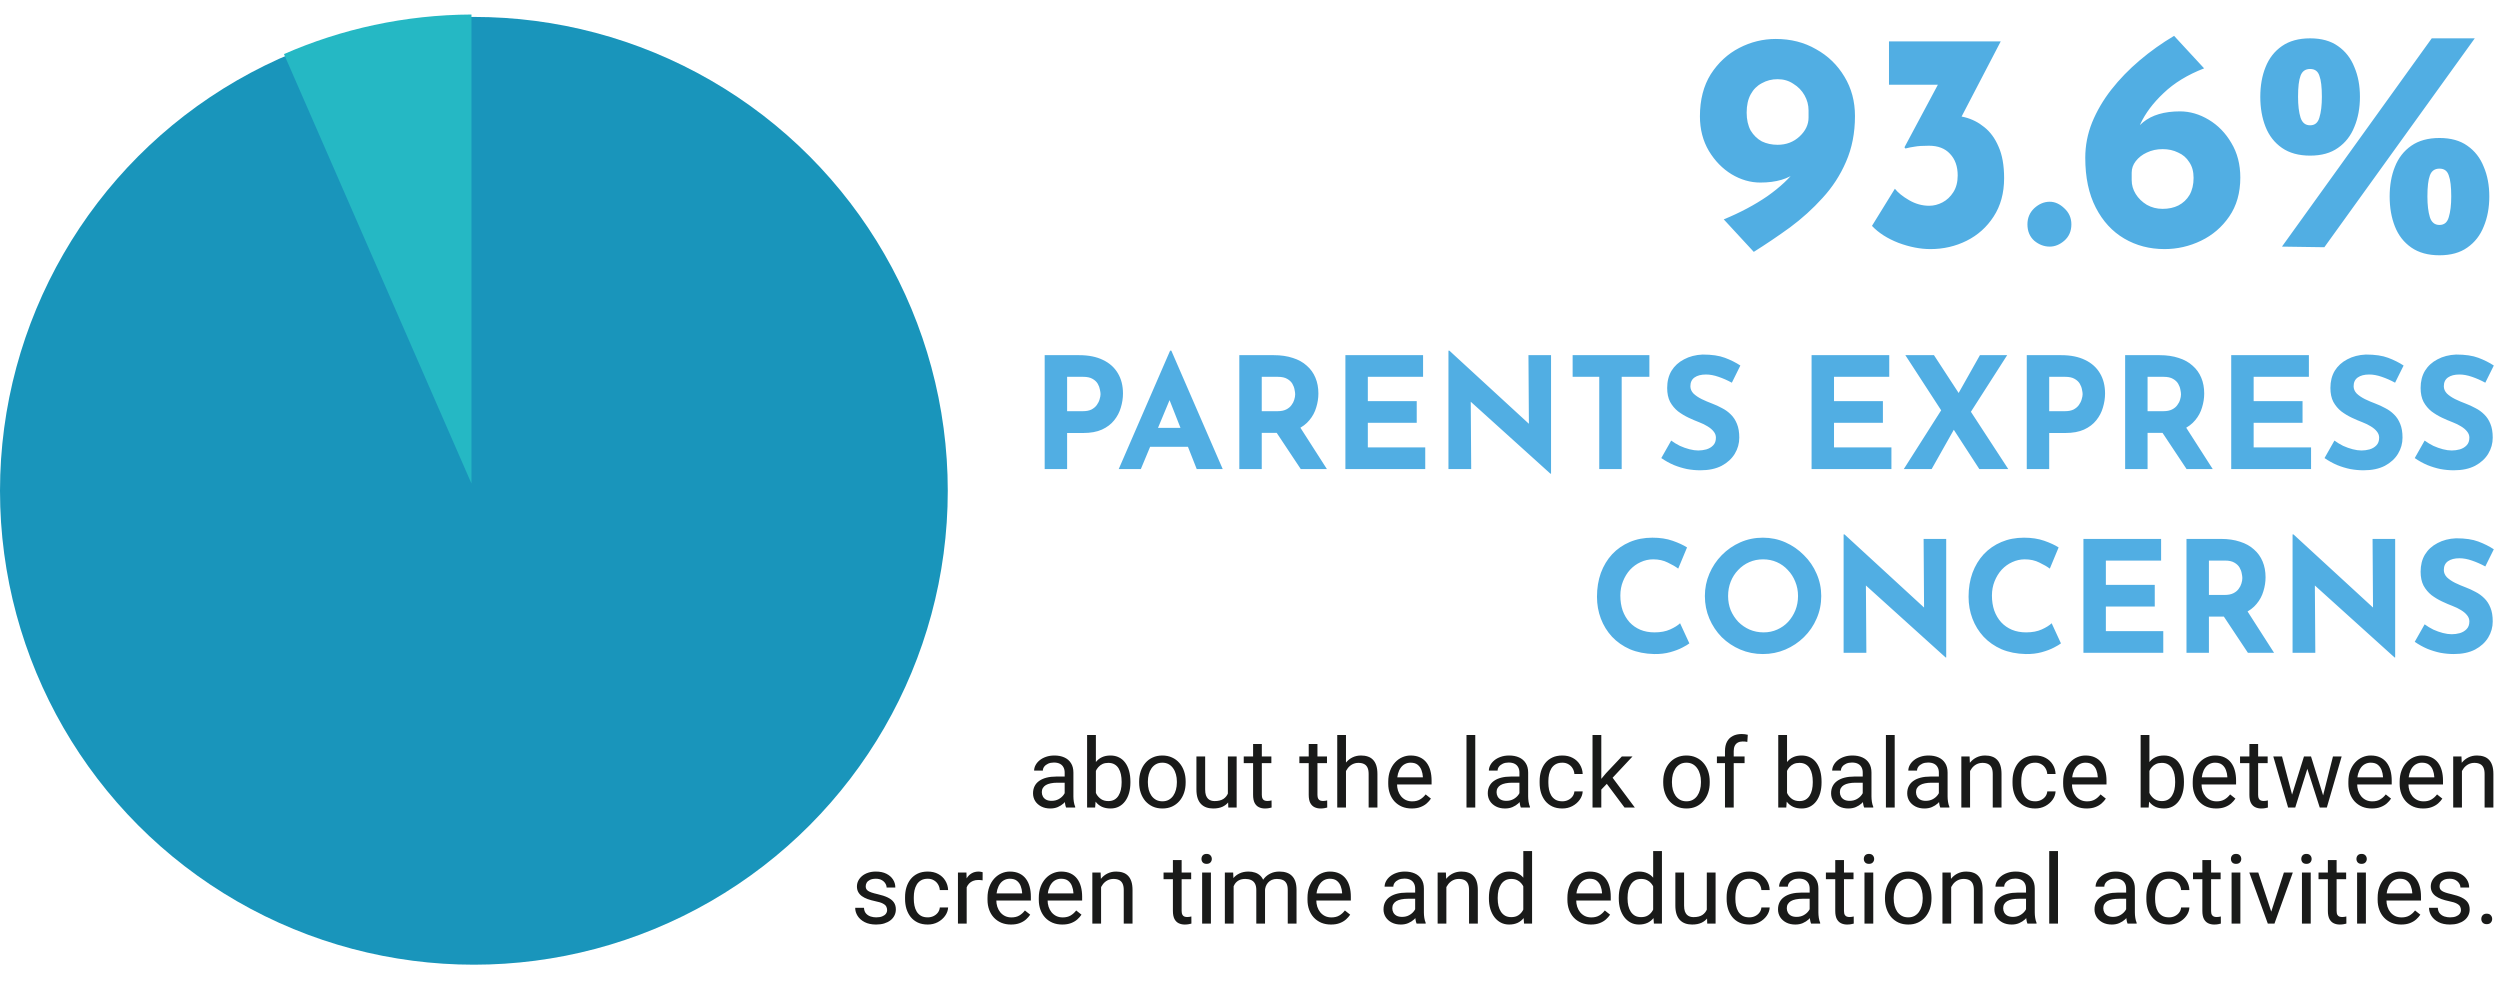
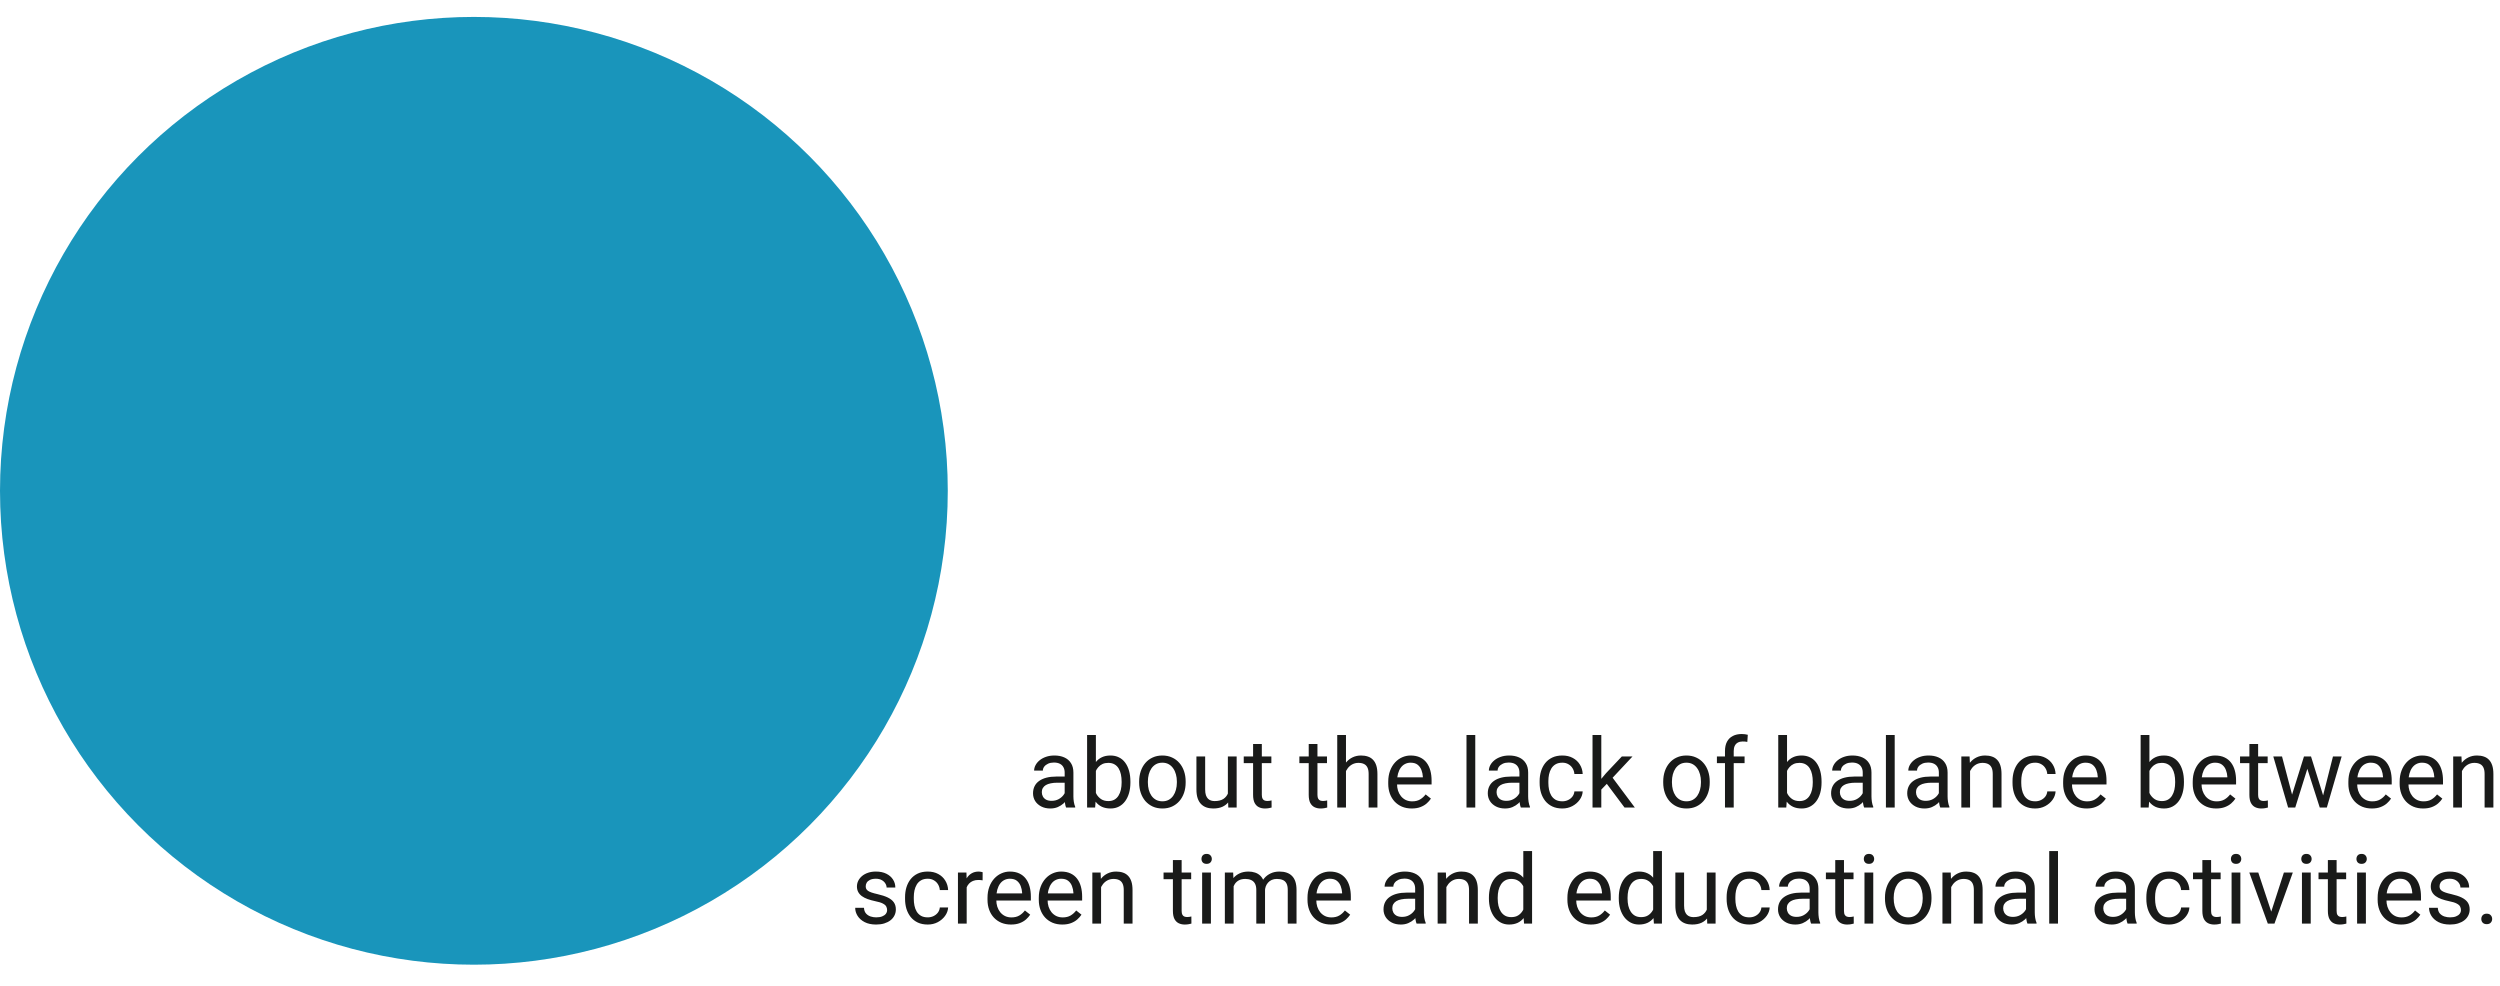
<svg xmlns="http://www.w3.org/2000/svg" width="517" height="204" viewBox="0 0 517 204" fill="none">
-   <path d="M364.025 37.752C361.977 37.752 359.993 37.176 358.073 36.024C356.196 34.872 354.638 33.272 353.401 31.224C352.164 29.133 351.545 26.744 351.545 24.056C351.545 20.643 352.292 17.741 353.785 15.352C355.321 12.963 357.284 11.149 359.673 9.912C362.062 8.675 364.58 8.056 367.225 8.056C370.34 8.056 373.113 8.76 375.545 10.168C378.02 11.533 379.982 13.432 381.433 15.864C382.884 18.253 383.609 20.963 383.609 23.992C383.609 27.491 382.99 30.648 381.753 33.464C380.558 36.237 378.937 38.733 376.889 40.952C374.884 43.171 372.644 45.197 370.169 47.032C367.694 48.824 365.198 50.509 362.681 52.088L356.473 45.368C359.886 43.96 362.894 42.36 365.497 40.568C368.1 38.733 370.126 36.835 371.577 34.872C373.028 32.867 373.753 30.904 373.753 28.984L376.057 29.24C374.905 31.928 373.433 34.019 371.641 35.512C369.849 37.005 367.31 37.752 364.025 37.752ZM367.609 29.944C369.401 29.944 370.916 29.368 372.153 28.216C373.39 27.064 374.009 25.763 374.009 24.312V22.84C374.009 21.731 373.732 20.685 373.177 19.704C372.622 18.723 371.854 17.933 370.873 17.336C369.934 16.696 368.846 16.376 367.609 16.376C366.414 16.376 365.326 16.653 364.345 17.208C363.364 17.72 362.596 18.488 362.041 19.512C361.486 20.536 361.209 21.795 361.209 23.288C361.209 24.739 361.486 25.976 362.041 27C362.638 27.981 363.406 28.728 364.345 29.24C365.326 29.709 366.414 29.944 367.609 29.944ZM413.747 8.568L404.147 27L399.091 24.248C399.517 24.077 399.965 23.949 400.435 23.864C400.947 23.779 401.416 23.736 401.843 23.736C403.336 23.693 404.829 23.864 406.323 24.248C407.816 24.632 409.16 25.315 410.355 26.296C411.592 27.277 412.573 28.621 413.299 30.328C414.067 32.035 414.451 34.211 414.451 36.856C414.451 39.928 413.725 42.573 412.275 44.792C410.867 46.968 409.011 48.632 406.707 49.784C404.403 50.936 401.907 51.512 399.219 51.512C397.128 51.512 394.931 51.085 392.627 50.232C390.323 49.336 388.488 48.163 387.123 46.712L391.859 39.032C392.499 39.843 393.48 40.632 394.803 41.4C396.125 42.168 397.512 42.552 398.963 42.552C399.901 42.552 400.819 42.317 401.715 41.848C402.611 41.379 403.357 40.675 403.955 39.736C404.552 38.797 404.851 37.645 404.851 36.28C404.851 34.403 404.317 32.909 403.251 31.8C402.227 30.691 400.776 30.136 398.899 30.136C397.619 30.136 396.637 30.2 395.955 30.328C395.315 30.413 394.675 30.541 394.035 30.712L393.843 30.456L401.331 16.44L404.019 17.528H390.643V8.568H413.747ZM419.273 46.392C419.273 45.069 419.742 43.96 420.681 43.064C421.662 42.168 422.729 41.72 423.881 41.72C424.947 41.72 425.95 42.168 426.889 43.064C427.87 43.96 428.361 45.069 428.361 46.392C428.361 47.8 427.87 48.931 426.889 49.784C425.95 50.595 424.947 51 423.881 51C422.729 51 421.662 50.595 420.681 49.784C419.742 48.931 419.273 47.8 419.273 46.392ZM447.617 51.512C444.545 51.512 441.771 50.787 439.297 49.336C436.822 47.885 434.859 45.752 433.409 42.936C431.958 40.12 431.233 36.685 431.233 32.632C431.233 30.115 431.702 27.683 432.641 25.336C433.622 22.947 434.945 20.685 436.609 18.552C438.315 16.376 440.278 14.349 442.497 12.472C444.715 10.595 447.083 8.909 449.601 7.416L455.809 14.136C452.395 15.459 449.601 17.165 447.425 19.256C445.249 21.304 443.649 23.437 442.625 25.656C441.601 27.875 441.089 29.923 441.089 31.8L438.785 31.544C439.937 28.856 441.409 26.765 443.201 25.272C445.035 23.779 447.574 23.032 450.817 23.032C452.865 23.032 454.849 23.608 456.769 24.76C458.689 25.912 460.246 27.512 461.441 29.56C462.678 31.608 463.297 33.997 463.297 36.728C463.297 39.885 462.529 42.573 460.993 44.792C459.499 46.968 457.558 48.632 455.169 49.784C452.779 50.936 450.262 51.512 447.617 51.512ZM447.233 43.192C448.47 43.192 449.558 42.957 450.497 42.488C451.478 41.976 452.246 41.251 452.801 40.312C453.355 39.331 453.633 38.157 453.633 36.792C453.633 35.469 453.334 34.381 452.737 33.528C452.182 32.632 451.414 31.971 450.433 31.544C449.494 31.075 448.427 30.84 447.233 30.84C446.038 30.84 444.95 31.075 443.969 31.544C443.03 31.971 442.262 32.568 441.665 33.336C441.11 34.061 440.833 34.851 440.833 35.704V37.24C440.833 38.264 441.11 39.224 441.665 40.12C442.219 41.016 442.987 41.763 443.969 42.36C444.95 42.915 446.038 43.192 447.233 43.192ZM477.732 32.184C475.385 32.184 473.444 31.651 471.908 30.584C470.372 29.517 469.241 28.067 468.516 26.232C467.79 24.397 467.428 22.328 467.428 20.024C467.428 17.72 467.79 15.672 468.516 13.88C469.241 12.045 470.372 10.595 471.908 9.528C473.444 8.461 475.385 7.928 477.732 7.928C480.078 7.928 481.998 8.461 483.492 9.528C485.028 10.595 486.158 12.045 486.884 13.88C487.652 15.672 488.036 17.72 488.036 20.024C488.036 22.328 487.652 24.397 486.884 26.232C486.158 28.067 485.028 29.517 483.492 30.584C481.998 31.651 480.078 32.184 477.732 32.184ZM475.236 20.024C475.236 21.773 475.406 23.203 475.748 24.312C476.089 25.379 476.75 25.912 477.732 25.912C478.713 25.912 479.353 25.379 479.652 24.312C479.993 23.203 480.164 21.773 480.164 20.024C480.164 18.019 479.993 16.568 479.652 15.672C479.353 14.733 478.713 14.264 477.732 14.264C476.75 14.264 476.089 14.733 475.748 15.672C475.406 16.568 475.236 18.019 475.236 20.024ZM504.484 52.792C502.137 52.792 500.196 52.259 498.66 51.192C497.124 50.125 495.993 48.675 495.268 46.84C494.542 45.005 494.18 42.936 494.18 40.632C494.18 38.328 494.542 36.28 495.268 34.488C495.993 32.653 497.124 31.203 498.66 30.136C500.196 29.069 502.137 28.536 504.484 28.536C506.83 28.536 508.75 29.069 510.244 30.136C511.78 31.203 512.91 32.653 513.636 34.488C514.404 36.28 514.788 38.328 514.788 40.632C514.788 42.936 514.404 45.005 513.636 46.84C512.91 48.675 511.78 50.125 510.244 51.192C508.75 52.259 506.83 52.792 504.484 52.792ZM501.988 40.632C501.988 42.381 502.158 43.811 502.5 44.92C502.841 45.987 503.502 46.52 504.484 46.52C505.465 46.52 506.105 45.987 506.404 44.92C506.745 43.811 506.916 42.381 506.916 40.632C506.916 38.627 506.745 37.176 506.404 36.28C506.105 35.341 505.465 34.872 504.484 34.872C503.502 34.872 502.841 35.341 502.5 36.28C502.158 37.176 501.988 38.627 501.988 40.632ZM511.78 7.928L480.676 51.128L471.908 51L502.884 7.928H511.78ZM223.176 73.448C225.117 73.448 226.76 73.779 228.104 74.44C229.448 75.08 230.472 75.997 231.176 77.192C231.88 78.365 232.232 79.763 232.232 81.384C232.232 82.344 232.083 83.315 231.784 84.296C231.507 85.256 231.048 86.131 230.408 86.92C229.789 87.709 228.947 88.349 227.88 88.84C226.835 89.309 225.544 89.544 224.008 89.544H220.68V97H216.04V73.448H223.176ZM223.976 85.032C224.68 85.032 225.267 84.915 225.736 84.68C226.205 84.424 226.568 84.115 226.824 83.752C227.101 83.368 227.293 82.973 227.4 82.568C227.528 82.163 227.592 81.811 227.592 81.512C227.592 81.277 227.549 80.968 227.464 80.584C227.4 80.179 227.251 79.773 227.016 79.368C226.781 78.963 226.419 78.621 225.928 78.344C225.459 78.067 224.819 77.928 224.008 77.928H220.68V85.032H223.976ZM231.353 97L241.977 72.52H242.233L252.857 97H247.481L240.697 79.784L244.057 77.48L235.929 97H231.353ZM238.617 88.488H245.689L247.321 92.392H237.177L238.617 88.488ZM263.426 73.448C264.898 73.448 266.21 73.64 267.362 74.024C268.514 74.387 269.474 74.92 270.242 75.624C271.031 76.307 271.629 77.139 272.034 78.12C272.439 79.08 272.642 80.168 272.642 81.384C272.642 82.344 272.493 83.304 272.194 84.264C271.917 85.224 271.447 86.099 270.786 86.888C270.146 87.677 269.293 88.317 268.226 88.808C267.159 89.277 265.837 89.512 264.258 89.512H260.93V97H256.29V73.448H263.426ZM264.226 85.032C264.93 85.032 265.517 84.915 265.986 84.68C266.455 84.445 266.818 84.147 267.074 83.784C267.351 83.421 267.543 83.048 267.65 82.664C267.778 82.259 267.842 81.885 267.842 81.544C267.842 81.288 267.799 80.968 267.714 80.584C267.65 80.179 267.501 79.773 267.266 79.368C267.031 78.963 266.669 78.621 266.178 78.344C265.709 78.067 265.069 77.928 264.258 77.928H260.93V85.032H264.226ZM268.578 87.912L274.402 97H268.994L263.042 88.04L268.578 87.912ZM278.228 73.448H294.292V77.928H282.868V82.952H292.98V87.432H282.868V92.52H294.74V97H278.228V73.448ZM320.628 97.96L302.772 81.832L304.148 82.6L304.244 97H299.54V72.52H299.732L317.204 88.584L316.18 88.136L316.084 73.448H320.756V97.96H320.628ZM325.221 73.448H341.093V77.928H335.365V97H330.725V77.928H325.221V73.448ZM358.147 79.144C357.251 78.653 356.334 78.248 355.395 77.928C354.478 77.608 353.614 77.448 352.803 77.448C351.801 77.448 351.011 77.651 350.435 78.056C349.859 78.461 349.571 79.069 349.571 79.88C349.571 80.435 349.785 80.936 350.211 81.384C350.659 81.811 351.225 82.195 351.907 82.536C352.611 82.877 353.337 83.187 354.083 83.464C354.766 83.72 355.438 84.029 356.099 84.392C356.782 84.733 357.39 85.171 357.923 85.704C358.457 86.216 358.883 86.867 359.203 87.656C359.523 88.424 359.683 89.373 359.683 90.504C359.683 91.699 359.374 92.808 358.755 93.832C358.137 94.856 357.23 95.688 356.035 96.328C354.841 96.947 353.369 97.256 351.619 97.256C350.723 97.256 349.806 97.171 348.867 97C347.95 96.808 347.043 96.531 346.147 96.168C345.251 95.784 344.387 95.304 343.555 94.728L345.603 91.112C346.158 91.517 346.755 91.88 347.395 92.2C348.057 92.499 348.718 92.733 349.379 92.904C350.041 93.075 350.649 93.16 351.203 93.16C351.758 93.16 352.313 93.085 352.867 92.936C353.443 92.765 353.913 92.488 354.275 92.104C354.659 91.72 354.851 91.187 354.851 90.504C354.851 90.035 354.691 89.608 354.371 89.224C354.073 88.84 353.657 88.488 353.123 88.168C352.611 87.848 352.046 87.571 351.427 87.336C350.702 87.059 349.955 86.739 349.187 86.376C348.419 86.013 347.694 85.576 347.011 85.064C346.35 84.531 345.806 83.88 345.379 83.112C344.974 82.323 344.771 81.363 344.771 80.232C344.771 78.867 345.07 77.683 345.667 76.68C346.286 75.677 347.15 74.888 348.259 74.312C349.369 73.715 350.649 73.384 352.099 73.32C353.998 73.32 355.534 73.544 356.707 73.992C357.902 74.44 358.969 74.973 359.907 75.592L358.147 79.144ZM374.634 73.448H390.698V77.928H379.274V82.952H389.386V87.432H379.274V92.52H391.146V97H374.634V73.448ZM394.026 73.448H399.946L415.306 97H409.322L394.026 73.448ZM393.706 97L402.09 83.816L404.266 88.488L399.466 97H393.706ZM404.586 82.088L409.45 73.448H415.082L406.986 86.088L404.586 82.088ZM426.27 73.448C428.211 73.448 429.854 73.779 431.198 74.44C432.542 75.08 433.566 75.997 434.27 77.192C434.974 78.365 435.326 79.763 435.326 81.384C435.326 82.344 435.176 83.315 434.878 84.296C434.6 85.256 434.142 86.131 433.502 86.92C432.883 87.709 432.04 88.349 430.974 88.84C429.928 89.309 428.638 89.544 427.102 89.544H423.774V97H419.134V73.448H426.27ZM427.07 85.032C427.774 85.032 428.36 84.915 428.83 84.68C429.299 84.424 429.662 84.115 429.918 83.752C430.195 83.368 430.387 82.973 430.494 82.568C430.622 82.163 430.686 81.811 430.686 81.512C430.686 81.277 430.643 80.968 430.558 80.584C430.494 80.179 430.344 79.773 430.11 79.368C429.875 78.963 429.512 78.621 429.022 78.344C428.552 78.067 427.912 77.928 427.102 77.928H423.774V85.032H427.07ZM446.614 73.448C448.086 73.448 449.398 73.64 450.55 74.024C451.702 74.387 452.662 74.92 453.43 75.624C454.219 76.307 454.816 77.139 455.222 78.12C455.627 79.08 455.83 80.168 455.83 81.384C455.83 82.344 455.68 83.304 455.382 84.264C455.104 85.224 454.635 86.099 453.974 86.888C453.334 87.677 452.48 88.317 451.414 88.808C450.347 89.277 449.024 89.512 447.446 89.512H444.118V97H439.478V73.448H446.614ZM447.414 85.032C448.118 85.032 448.704 84.915 449.174 84.68C449.643 84.445 450.006 84.147 450.262 83.784C450.539 83.421 450.731 83.048 450.838 82.664C450.966 82.259 451.03 81.885 451.03 81.544C451.03 81.288 450.987 80.968 450.902 80.584C450.838 80.179 450.688 79.773 450.454 79.368C450.219 78.963 449.856 78.621 449.366 78.344C448.896 78.067 448.256 77.928 447.446 77.928H444.118V85.032H447.414ZM451.766 87.912L457.59 97H452.182L446.23 88.04L451.766 87.912ZM461.415 73.448H477.479V77.928H466.055V82.952H476.167V87.432H466.055V92.52H477.927V97H461.415V73.448ZM495.304 79.144C494.408 78.653 493.49 78.248 492.552 77.928C491.634 77.608 490.77 77.448 489.96 77.448C488.957 77.448 488.168 77.651 487.592 78.056C487.016 78.461 486.728 79.069 486.728 79.88C486.728 80.435 486.941 80.936 487.368 81.384C487.816 81.811 488.381 82.195 489.064 82.536C489.768 82.877 490.493 83.187 491.24 83.464C491.922 83.72 492.594 84.029 493.256 84.392C493.938 84.733 494.546 85.171 495.08 85.704C495.613 86.216 496.04 86.867 496.36 87.656C496.68 88.424 496.84 89.373 496.84 90.504C496.84 91.699 496.53 92.808 495.912 93.832C495.293 94.856 494.386 95.688 493.192 96.328C491.997 96.947 490.525 97.256 488.776 97.256C487.88 97.256 486.962 97.171 486.024 97C485.106 96.808 484.2 96.531 483.304 96.168C482.408 95.784 481.544 95.304 480.712 94.728L482.76 91.112C483.314 91.517 483.912 91.88 484.552 92.2C485.213 92.499 485.874 92.733 486.536 92.904C487.197 93.075 487.805 93.16 488.36 93.16C488.914 93.16 489.469 93.085 490.024 92.936C490.6 92.765 491.069 92.488 491.432 92.104C491.816 91.72 492.008 91.187 492.008 90.504C492.008 90.035 491.848 89.608 491.528 89.224C491.229 88.84 490.813 88.488 490.28 88.168C489.768 87.848 489.202 87.571 488.584 87.336C487.858 87.059 487.112 86.739 486.344 86.376C485.576 86.013 484.85 85.576 484.168 85.064C483.506 84.531 482.962 83.88 482.536 83.112C482.13 82.323 481.928 81.363 481.928 80.232C481.928 78.867 482.226 77.683 482.824 76.68C483.442 75.677 484.306 74.888 485.416 74.312C486.525 73.715 487.805 73.384 489.256 73.32C491.154 73.32 492.69 73.544 493.864 73.992C495.058 74.44 496.125 74.973 497.064 75.592L495.304 79.144ZM513.96 79.144C513.064 78.653 512.146 78.248 511.208 77.928C510.29 77.608 509.426 77.448 508.616 77.448C507.613 77.448 506.824 77.651 506.248 78.056C505.672 78.461 505.384 79.069 505.384 79.88C505.384 80.435 505.597 80.936 506.024 81.384C506.472 81.811 507.037 82.195 507.72 82.536C508.424 82.877 509.149 83.187 509.896 83.464C510.578 83.72 511.25 84.029 511.912 84.392C512.594 84.733 513.202 85.171 513.736 85.704C514.269 86.216 514.696 86.867 515.016 87.656C515.336 88.424 515.496 89.373 515.496 90.504C515.496 91.699 515.186 92.808 514.568 93.832C513.949 94.856 513.042 95.688 511.848 96.328C510.653 96.947 509.181 97.256 507.432 97.256C506.536 97.256 505.618 97.171 504.68 97C503.762 96.808 502.856 96.531 501.96 96.168C501.064 95.784 500.2 95.304 499.368 94.728L501.416 91.112C501.97 91.517 502.568 91.88 503.208 92.2C503.869 92.499 504.53 92.733 505.192 92.904C505.853 93.075 506.461 93.16 507.016 93.16C507.57 93.16 508.125 93.085 508.68 92.936C509.256 92.765 509.725 92.488 510.088 92.104C510.472 91.72 510.664 91.187 510.664 90.504C510.664 90.035 510.504 89.608 510.184 89.224C509.885 88.84 509.469 88.488 508.936 88.168C508.424 87.848 507.858 87.571 507.24 87.336C506.514 87.059 505.768 86.739 505 86.376C504.232 86.013 503.506 85.576 502.824 85.064C502.162 84.531 501.618 83.88 501.192 83.112C500.786 82.323 500.584 81.363 500.584 80.232C500.584 78.867 500.882 77.683 501.48 76.68C502.098 75.677 502.962 74.888 504.072 74.312C505.181 73.715 506.461 73.384 507.912 73.32C509.81 73.32 511.346 73.544 512.52 73.992C513.714 74.44 514.781 74.973 515.72 75.592L513.96 79.144ZM349.36 133.048C349.104 133.261 348.624 133.549 347.92 133.912C347.238 134.275 346.395 134.595 345.392 134.872C344.39 135.149 343.28 135.277 342.064 135.256C340.208 135.213 338.544 134.883 337.072 134.264C335.622 133.624 334.384 132.76 333.36 131.672C332.358 130.584 331.59 129.336 331.056 127.928C330.523 126.52 330.256 125.016 330.256 123.416C330.256 121.624 330.523 119.981 331.056 118.488C331.611 116.995 332.39 115.704 333.392 114.616C334.416 113.528 335.632 112.685 337.04 112.088C338.448 111.491 340.006 111.192 341.712 111.192C343.291 111.192 344.688 111.405 345.904 111.832C347.12 112.259 348.112 112.717 348.88 113.208L347.056 117.592C346.523 117.187 345.808 116.771 344.912 116.344C344.038 115.896 343.024 115.672 341.872 115.672C340.976 115.672 340.112 115.864 339.28 116.248C338.47 116.611 337.744 117.133 337.104 117.816C336.486 118.499 335.995 119.299 335.632 120.216C335.27 121.112 335.088 122.093 335.088 123.16C335.088 124.291 335.248 125.325 335.568 126.264C335.91 127.203 336.39 128.013 337.008 128.696C337.627 129.357 338.363 129.869 339.216 130.232C340.091 130.595 341.072 130.776 342.16 130.776C343.419 130.776 344.496 130.573 345.392 130.168C346.288 129.763 346.971 129.336 347.44 128.888L349.36 133.048ZM352.569 123.256C352.569 121.635 352.878 120.099 353.497 118.648C354.115 117.197 354.969 115.917 356.057 114.808C357.166 113.677 358.446 112.792 359.897 112.152C361.347 111.512 362.905 111.192 364.569 111.192C366.211 111.192 367.758 111.512 369.209 112.152C370.659 112.792 371.939 113.677 373.049 114.808C374.179 115.917 375.054 117.197 375.673 118.648C376.313 120.099 376.633 121.635 376.633 123.256C376.633 124.92 376.313 126.477 375.673 127.928C375.054 129.379 374.179 130.659 373.049 131.768C371.939 132.856 370.659 133.709 369.209 134.328C367.758 134.947 366.211 135.256 364.569 135.256C362.905 135.256 361.347 134.947 359.897 134.328C358.446 133.709 357.166 132.856 356.057 131.768C354.969 130.659 354.115 129.379 353.497 127.928C352.878 126.477 352.569 124.92 352.569 123.256ZM357.369 123.256C357.369 124.301 357.55 125.283 357.913 126.2C358.297 127.096 358.819 127.896 359.481 128.6C360.163 129.283 360.942 129.816 361.817 130.2C362.713 130.584 363.683 130.776 364.729 130.776C365.731 130.776 366.659 130.584 367.513 130.2C368.387 129.816 369.145 129.283 369.785 128.6C370.425 127.896 370.926 127.096 371.289 126.2C371.651 125.283 371.833 124.301 371.833 123.256C371.833 122.189 371.641 121.197 371.257 120.28C370.894 119.363 370.382 118.563 369.721 117.88C369.081 117.176 368.323 116.632 367.449 116.248C366.574 115.864 365.625 115.672 364.601 115.672C363.577 115.672 362.627 115.864 361.753 116.248C360.878 116.632 360.11 117.176 359.449 117.88C358.787 118.563 358.275 119.363 357.913 120.28C357.55 121.197 357.369 122.189 357.369 123.256ZM402.347 135.96L384.491 119.832L385.867 120.6L385.963 135H381.259V110.52H381.451L398.923 126.584L397.899 126.136L397.803 111.448H402.475V135.96H402.347ZM426.204 133.048C425.948 133.261 425.468 133.549 424.764 133.912C424.081 134.275 423.239 134.595 422.236 134.872C421.233 135.149 420.124 135.277 418.908 135.256C417.052 135.213 415.388 134.883 413.916 134.264C412.465 133.624 411.228 132.76 410.204 131.672C409.201 130.584 408.433 129.336 407.9 127.928C407.367 126.52 407.1 125.016 407.1 123.416C407.1 121.624 407.367 119.981 407.9 118.488C408.455 116.995 409.233 115.704 410.236 114.616C411.26 113.528 412.476 112.685 413.884 112.088C415.292 111.491 416.849 111.192 418.556 111.192C420.135 111.192 421.532 111.405 422.748 111.832C423.964 112.259 424.956 112.717 425.724 113.208L423.9 117.592C423.367 117.187 422.652 116.771 421.756 116.344C420.881 115.896 419.868 115.672 418.716 115.672C417.82 115.672 416.956 115.864 416.124 116.248C415.313 116.611 414.588 117.133 413.948 117.816C413.329 118.499 412.839 119.299 412.476 120.216C412.113 121.112 411.932 122.093 411.932 123.16C411.932 124.291 412.092 125.325 412.412 126.264C412.753 127.203 413.233 128.013 413.852 128.696C414.471 129.357 415.207 129.869 416.06 130.232C416.935 130.595 417.916 130.776 419.004 130.776C420.263 130.776 421.34 130.573 422.236 130.168C423.132 129.763 423.815 129.336 424.284 128.888L426.204 133.048ZM430.853 111.448H446.917V115.928H435.493V120.952H445.605V125.432H435.493V130.52H447.365V135H430.853V111.448ZM459.301 111.448C460.773 111.448 462.085 111.64 463.237 112.024C464.389 112.387 465.349 112.92 466.117 113.624C466.906 114.307 467.504 115.139 467.909 116.12C468.314 117.08 468.517 118.168 468.517 119.384C468.517 120.344 468.368 121.304 468.069 122.264C467.792 123.224 467.322 124.099 466.661 124.888C466.021 125.677 465.168 126.317 464.101 126.808C463.034 127.277 461.712 127.512 460.133 127.512H456.805V135H452.165V111.448H459.301ZM460.101 123.032C460.805 123.032 461.392 122.915 461.861 122.68C462.33 122.445 462.693 122.147 462.949 121.784C463.226 121.421 463.418 121.048 463.525 120.664C463.653 120.259 463.717 119.885 463.717 119.544C463.717 119.288 463.674 118.968 463.589 118.584C463.525 118.179 463.376 117.773 463.141 117.368C462.906 116.963 462.544 116.621 462.053 116.344C461.584 116.067 460.944 115.928 460.133 115.928H456.805V123.032H460.101ZM464.453 125.912L470.277 135H464.869L458.917 126.04L464.453 125.912ZM495.191 135.96L477.335 119.832L478.711 120.6L478.807 135H474.103V110.52H474.295L491.767 126.584L490.743 126.136L490.647 111.448H495.319V135.96H495.191ZM513.96 117.144C513.064 116.653 512.146 116.248 511.208 115.928C510.29 115.608 509.426 115.448 508.616 115.448C507.613 115.448 506.824 115.651 506.248 116.056C505.672 116.461 505.384 117.069 505.384 117.88C505.384 118.435 505.597 118.936 506.024 119.384C506.472 119.811 507.037 120.195 507.72 120.536C508.424 120.877 509.149 121.187 509.896 121.464C510.578 121.72 511.25 122.029 511.912 122.392C512.594 122.733 513.202 123.171 513.736 123.704C514.269 124.216 514.696 124.867 515.016 125.656C515.336 126.424 515.496 127.373 515.496 128.504C515.496 129.699 515.186 130.808 514.568 131.832C513.949 132.856 513.042 133.688 511.848 134.328C510.653 134.947 509.181 135.256 507.432 135.256C506.536 135.256 505.618 135.171 504.68 135C503.762 134.808 502.856 134.531 501.96 134.168C501.064 133.784 500.2 133.304 499.368 132.728L501.416 129.112C501.97 129.517 502.568 129.88 503.208 130.2C503.869 130.499 504.53 130.733 505.192 130.904C505.853 131.075 506.461 131.16 507.016 131.16C507.57 131.16 508.125 131.085 508.68 130.936C509.256 130.765 509.725 130.488 510.088 130.104C510.472 129.72 510.664 129.187 510.664 128.504C510.664 128.035 510.504 127.608 510.184 127.224C509.885 126.84 509.469 126.488 508.936 126.168C508.424 125.848 507.858 125.571 507.24 125.336C506.514 125.059 505.768 124.739 505 124.376C504.232 124.013 503.506 123.576 502.824 123.064C502.162 122.531 501.618 121.88 501.192 121.112C500.786 120.323 500.584 119.363 500.584 118.232C500.584 116.867 500.882 115.683 501.48 114.68C502.098 113.677 502.962 112.888 504.072 112.312C505.181 111.715 506.461 111.384 507.912 111.32C509.81 111.32 511.346 111.544 512.52 111.992C513.714 112.44 514.781 112.973 515.72 113.592L513.96 117.144Z" fill="#51AEE3" />
  <path d="M220.174 165.193V159.754C220.174 159.337 220.089 158.976 219.92 158.67C219.757 158.357 219.51 158.117 219.178 157.947C218.846 157.778 218.436 157.693 217.947 157.693C217.492 157.693 217.091 157.771 216.746 157.928C216.408 158.084 216.141 158.289 215.945 158.543C215.757 158.797 215.662 159.07 215.662 159.363H213.855C213.855 158.986 213.953 158.611 214.148 158.24C214.344 157.869 214.624 157.534 214.988 157.234C215.359 156.928 215.802 156.688 216.316 156.512C216.837 156.329 217.417 156.238 218.055 156.238C218.823 156.238 219.5 156.368 220.086 156.629C220.678 156.889 221.141 157.283 221.473 157.811C221.811 158.331 221.98 158.986 221.98 159.773V164.695C221.98 165.047 222.01 165.421 222.068 165.818C222.133 166.215 222.228 166.557 222.352 166.844V167H220.467C220.376 166.792 220.304 166.515 220.252 166.17C220.2 165.818 220.174 165.493 220.174 165.193ZM220.486 160.594L220.506 161.863H218.68C218.165 161.863 217.706 161.906 217.303 161.99C216.899 162.068 216.561 162.189 216.287 162.352C216.014 162.514 215.805 162.719 215.662 162.967C215.519 163.208 215.447 163.491 215.447 163.816C215.447 164.148 215.522 164.451 215.672 164.725C215.822 164.998 216.046 165.216 216.346 165.379C216.652 165.535 217.026 165.613 217.469 165.613C218.022 165.613 218.51 165.496 218.934 165.262C219.357 165.027 219.692 164.741 219.939 164.402C220.193 164.064 220.33 163.735 220.35 163.416L221.121 164.285C221.076 164.559 220.952 164.861 220.75 165.193C220.548 165.525 220.278 165.844 219.939 166.15C219.607 166.45 219.21 166.701 218.748 166.902C218.292 167.098 217.778 167.195 217.205 167.195C216.489 167.195 215.861 167.055 215.32 166.775C214.786 166.495 214.37 166.121 214.07 165.652C213.777 165.177 213.631 164.646 213.631 164.061C213.631 163.494 213.742 162.996 213.963 162.566C214.184 162.13 214.503 161.769 214.92 161.482C215.337 161.189 215.838 160.968 216.424 160.818C217.01 160.669 217.664 160.594 218.387 160.594H220.486ZM224.812 152H226.629V164.949L226.473 167H224.812V152ZM233.768 161.629V161.834C233.768 162.602 233.676 163.315 233.494 163.973C233.312 164.624 233.045 165.19 232.693 165.672C232.342 166.154 231.912 166.528 231.404 166.795C230.896 167.062 230.314 167.195 229.656 167.195C228.986 167.195 228.396 167.081 227.889 166.854C227.387 166.619 226.964 166.284 226.619 165.848C226.274 165.411 225.997 164.884 225.789 164.266C225.587 163.647 225.447 162.951 225.369 162.176V161.277C225.447 160.496 225.587 159.796 225.789 159.178C225.997 158.559 226.274 158.032 226.619 157.596C226.964 157.153 227.387 156.818 227.889 156.59C228.39 156.355 228.973 156.238 229.637 156.238C230.301 156.238 230.89 156.368 231.404 156.629C231.919 156.883 232.348 157.247 232.693 157.723C233.045 158.198 233.312 158.768 233.494 159.432C233.676 160.089 233.768 160.822 233.768 161.629ZM231.951 161.834V161.629C231.951 161.102 231.902 160.607 231.805 160.145C231.707 159.676 231.551 159.266 231.336 158.914C231.121 158.556 230.838 158.276 230.486 158.074C230.135 157.866 229.702 157.762 229.188 157.762C228.732 157.762 228.335 157.84 227.996 157.996C227.664 158.152 227.381 158.364 227.146 158.631C226.912 158.891 226.72 159.191 226.57 159.529C226.427 159.861 226.32 160.206 226.248 160.564V162.918C226.352 163.374 226.521 163.813 226.756 164.236C226.997 164.653 227.316 164.995 227.713 165.262C228.117 165.529 228.615 165.662 229.207 165.662C229.695 165.662 230.112 165.564 230.457 165.369C230.809 165.167 231.092 164.891 231.307 164.539C231.528 164.188 231.691 163.781 231.795 163.318C231.899 162.856 231.951 162.361 231.951 161.834ZM235.574 161.834V161.609C235.574 160.848 235.685 160.141 235.906 159.49C236.128 158.833 236.447 158.263 236.863 157.781C237.28 157.293 237.785 156.915 238.377 156.648C238.969 156.375 239.633 156.238 240.369 156.238C241.111 156.238 241.779 156.375 242.371 156.648C242.97 156.915 243.478 157.293 243.895 157.781C244.318 158.263 244.64 158.833 244.861 159.49C245.083 160.141 245.193 160.848 245.193 161.609V161.834C245.193 162.596 245.083 163.302 244.861 163.953C244.64 164.604 244.318 165.174 243.895 165.662C243.478 166.144 242.973 166.521 242.381 166.795C241.795 167.062 241.131 167.195 240.389 167.195C239.646 167.195 238.979 167.062 238.387 166.795C237.794 166.521 237.286 166.144 236.863 165.662C236.447 165.174 236.128 164.604 235.906 163.953C235.685 163.302 235.574 162.596 235.574 161.834ZM237.381 161.609V161.834C237.381 162.361 237.443 162.859 237.566 163.328C237.69 163.79 237.876 164.201 238.123 164.559C238.377 164.917 238.693 165.2 239.07 165.408C239.448 165.61 239.887 165.711 240.389 165.711C240.883 165.711 241.316 165.61 241.688 165.408C242.065 165.2 242.378 164.917 242.625 164.559C242.872 164.201 243.058 163.79 243.182 163.328C243.312 162.859 243.377 162.361 243.377 161.834V161.609C243.377 161.089 243.312 160.597 243.182 160.135C243.058 159.666 242.869 159.253 242.615 158.895C242.368 158.53 242.055 158.243 241.678 158.035C241.307 157.827 240.87 157.723 240.369 157.723C239.874 157.723 239.438 157.827 239.061 158.035C238.689 158.243 238.377 158.53 238.123 158.895C237.876 159.253 237.69 159.666 237.566 160.135C237.443 160.597 237.381 161.089 237.381 161.609ZM253.924 164.559V156.434H255.74V167H254.012L253.924 164.559ZM254.266 162.332L255.018 162.312C255.018 163.016 254.943 163.667 254.793 164.266C254.65 164.858 254.415 165.372 254.09 165.809C253.764 166.245 253.338 166.587 252.811 166.834C252.283 167.075 251.642 167.195 250.887 167.195C250.372 167.195 249.9 167.12 249.471 166.971C249.048 166.821 248.683 166.59 248.377 166.277C248.071 165.965 247.833 165.558 247.664 165.057C247.501 164.555 247.42 163.953 247.42 163.25V156.434H249.227V163.27C249.227 163.745 249.279 164.139 249.383 164.451C249.493 164.757 249.64 165.001 249.822 165.184C250.011 165.359 250.219 165.483 250.447 165.555C250.682 165.626 250.923 165.662 251.17 165.662C251.938 165.662 252.547 165.516 252.996 165.223C253.445 164.923 253.768 164.523 253.963 164.021C254.165 163.514 254.266 162.951 254.266 162.332ZM262.918 156.434V157.82H257.205V156.434H262.918ZM259.139 153.865H260.945V164.383C260.945 164.741 261.001 165.011 261.111 165.193C261.222 165.376 261.365 165.496 261.541 165.555C261.717 165.613 261.906 165.643 262.107 165.643C262.257 165.643 262.413 165.63 262.576 165.604C262.745 165.571 262.872 165.545 262.957 165.525L262.967 167C262.824 167.046 262.635 167.088 262.4 167.127C262.173 167.173 261.896 167.195 261.57 167.195C261.128 167.195 260.721 167.107 260.35 166.932C259.979 166.756 259.682 166.463 259.461 166.053C259.246 165.636 259.139 165.076 259.139 164.373V153.865ZM274.422 156.434V157.82H268.709V156.434H274.422ZM270.643 153.865H272.449V164.383C272.449 164.741 272.505 165.011 272.615 165.193C272.726 165.376 272.869 165.496 273.045 165.555C273.221 165.613 273.41 165.643 273.611 165.643C273.761 165.643 273.917 165.63 274.08 165.604C274.249 165.571 274.376 165.545 274.461 165.525L274.471 167C274.327 167.046 274.139 167.088 273.904 167.127C273.676 167.173 273.4 167.195 273.074 167.195C272.632 167.195 272.225 167.107 271.854 166.932C271.482 166.756 271.186 166.463 270.965 166.053C270.75 165.636 270.643 165.076 270.643 164.373V153.865ZM278.348 152V167H276.541V152H278.348ZM277.918 161.316L277.166 161.287C277.173 160.564 277.28 159.897 277.488 159.285C277.697 158.667 277.99 158.13 278.367 157.674C278.745 157.218 279.194 156.867 279.715 156.619C280.242 156.365 280.825 156.238 281.463 156.238C281.984 156.238 282.452 156.31 282.869 156.453C283.286 156.59 283.641 156.811 283.934 157.117C284.233 157.423 284.461 157.82 284.617 158.309C284.773 158.79 284.852 159.38 284.852 160.076V167H283.035V160.057C283.035 159.503 282.954 159.061 282.791 158.729C282.628 158.39 282.391 158.146 282.078 157.996C281.766 157.84 281.382 157.762 280.926 157.762C280.477 157.762 280.066 157.856 279.695 158.045C279.331 158.234 279.015 158.494 278.748 158.826C278.488 159.158 278.283 159.539 278.133 159.969C277.99 160.392 277.918 160.841 277.918 161.316ZM291.941 167.195C291.206 167.195 290.538 167.072 289.939 166.824C289.347 166.57 288.836 166.215 288.406 165.76C287.983 165.304 287.658 164.764 287.43 164.139C287.202 163.514 287.088 162.83 287.088 162.088V161.678C287.088 160.818 287.215 160.053 287.469 159.383C287.723 158.706 288.068 158.133 288.504 157.664C288.94 157.195 289.435 156.84 289.988 156.6C290.542 156.359 291.115 156.238 291.707 156.238C292.462 156.238 293.113 156.368 293.66 156.629C294.214 156.889 294.666 157.254 295.018 157.723C295.369 158.185 295.63 158.732 295.799 159.363C295.968 159.988 296.053 160.672 296.053 161.414V162.225H288.162V160.75H294.246V160.613C294.22 160.145 294.122 159.689 293.953 159.246C293.79 158.803 293.53 158.439 293.172 158.152C292.814 157.866 292.326 157.723 291.707 157.723C291.297 157.723 290.919 157.811 290.574 157.986C290.229 158.156 289.933 158.41 289.686 158.748C289.438 159.087 289.246 159.5 289.109 159.988C288.973 160.477 288.904 161.04 288.904 161.678V162.088C288.904 162.589 288.973 163.061 289.109 163.504C289.253 163.94 289.458 164.324 289.725 164.656C289.998 164.988 290.327 165.249 290.711 165.438C291.102 165.626 291.544 165.721 292.039 165.721C292.677 165.721 293.217 165.59 293.66 165.33C294.103 165.07 294.49 164.721 294.822 164.285L295.916 165.154C295.688 165.499 295.398 165.828 295.047 166.141C294.695 166.453 294.262 166.707 293.748 166.902C293.24 167.098 292.638 167.195 291.941 167.195ZM305.086 152V167H303.27V152H305.086ZM314.217 165.193V159.754C314.217 159.337 314.132 158.976 313.963 158.67C313.8 158.357 313.553 158.117 313.221 157.947C312.889 157.778 312.479 157.693 311.99 157.693C311.535 157.693 311.134 157.771 310.789 157.928C310.451 158.084 310.184 158.289 309.988 158.543C309.799 158.797 309.705 159.07 309.705 159.363H307.898C307.898 158.986 307.996 158.611 308.191 158.24C308.387 157.869 308.667 157.534 309.031 157.234C309.402 156.928 309.845 156.688 310.359 156.512C310.88 156.329 311.46 156.238 312.098 156.238C312.866 156.238 313.543 156.368 314.129 156.629C314.721 156.889 315.184 157.283 315.516 157.811C315.854 158.331 316.023 158.986 316.023 159.773V164.695C316.023 165.047 316.053 165.421 316.111 165.818C316.176 166.215 316.271 166.557 316.395 166.844V167H314.51C314.419 166.792 314.347 166.515 314.295 166.17C314.243 165.818 314.217 165.493 314.217 165.193ZM314.529 160.594L314.549 161.863H312.723C312.208 161.863 311.749 161.906 311.346 161.99C310.942 162.068 310.604 162.189 310.33 162.352C310.057 162.514 309.848 162.719 309.705 162.967C309.562 163.208 309.49 163.491 309.49 163.816C309.49 164.148 309.565 164.451 309.715 164.725C309.865 164.998 310.089 165.216 310.389 165.379C310.695 165.535 311.069 165.613 311.512 165.613C312.065 165.613 312.553 165.496 312.977 165.262C313.4 165.027 313.735 164.741 313.982 164.402C314.236 164.064 314.373 163.735 314.393 163.416L315.164 164.285C315.118 164.559 314.995 164.861 314.793 165.193C314.591 165.525 314.321 165.844 313.982 166.15C313.65 166.45 313.253 166.701 312.791 166.902C312.335 167.098 311.821 167.195 311.248 167.195C310.532 167.195 309.904 167.055 309.363 166.775C308.829 166.495 308.413 166.121 308.113 165.652C307.82 165.177 307.674 164.646 307.674 164.061C307.674 163.494 307.785 162.996 308.006 162.566C308.227 162.13 308.546 161.769 308.963 161.482C309.38 161.189 309.881 160.968 310.467 160.818C311.053 160.669 311.707 160.594 312.43 160.594H314.529ZM323.094 165.711C323.523 165.711 323.921 165.623 324.285 165.447C324.65 165.271 324.949 165.031 325.184 164.725C325.418 164.412 325.551 164.057 325.584 163.66H327.303C327.27 164.285 327.059 164.868 326.668 165.408C326.284 165.942 325.779 166.375 325.154 166.707C324.529 167.033 323.842 167.195 323.094 167.195C322.299 167.195 321.606 167.055 321.014 166.775C320.428 166.495 319.939 166.111 319.549 165.623C319.165 165.135 318.875 164.575 318.68 163.943C318.491 163.305 318.396 162.632 318.396 161.922V161.512C318.396 160.802 318.491 160.132 318.68 159.5C318.875 158.862 319.165 158.299 319.549 157.811C319.939 157.322 320.428 156.938 321.014 156.658C321.606 156.378 322.299 156.238 323.094 156.238C323.921 156.238 324.643 156.408 325.262 156.746C325.88 157.078 326.365 157.534 326.717 158.113C327.075 158.686 327.27 159.337 327.303 160.066H325.584C325.551 159.63 325.428 159.236 325.213 158.885C325.005 158.533 324.718 158.253 324.354 158.045C323.995 157.83 323.576 157.723 323.094 157.723C322.54 157.723 322.075 157.833 321.697 158.055C321.326 158.27 321.03 158.562 320.809 158.934C320.594 159.298 320.438 159.705 320.34 160.154C320.249 160.597 320.203 161.049 320.203 161.512V161.922C320.203 162.384 320.249 162.84 320.34 163.289C320.431 163.738 320.584 164.145 320.799 164.51C321.02 164.874 321.316 165.167 321.688 165.389C322.065 165.604 322.534 165.711 323.094 165.711ZM331.15 152V167H329.334V152H331.15ZM337.605 156.434L332.996 161.365L330.418 164.041L330.271 162.117L332.117 159.91L335.398 156.434H337.605ZM335.955 167L332.186 161.961L333.123 160.35L338.084 167H335.955ZM343.953 161.834V161.609C343.953 160.848 344.064 160.141 344.285 159.49C344.507 158.833 344.826 158.263 345.242 157.781C345.659 157.293 346.163 156.915 346.756 156.648C347.348 156.375 348.012 156.238 348.748 156.238C349.49 156.238 350.158 156.375 350.75 156.648C351.349 156.915 351.857 157.293 352.273 157.781C352.697 158.263 353.019 158.833 353.24 159.49C353.462 160.141 353.572 160.848 353.572 161.609V161.834C353.572 162.596 353.462 163.302 353.24 163.953C353.019 164.604 352.697 165.174 352.273 165.662C351.857 166.144 351.352 166.521 350.76 166.795C350.174 167.062 349.51 167.195 348.768 167.195C348.025 167.195 347.358 167.062 346.766 166.795C346.173 166.521 345.665 166.144 345.242 165.662C344.826 165.174 344.507 164.604 344.285 163.953C344.064 163.302 343.953 162.596 343.953 161.834ZM345.76 161.609V161.834C345.76 162.361 345.822 162.859 345.945 163.328C346.069 163.79 346.255 164.201 346.502 164.559C346.756 164.917 347.072 165.2 347.449 165.408C347.827 165.61 348.266 165.711 348.768 165.711C349.262 165.711 349.695 165.61 350.066 165.408C350.444 165.2 350.757 164.917 351.004 164.559C351.251 164.201 351.437 163.79 351.561 163.328C351.691 162.859 351.756 162.361 351.756 161.834V161.609C351.756 161.089 351.691 160.597 351.561 160.135C351.437 159.666 351.248 159.253 350.994 158.895C350.747 158.53 350.434 158.243 350.057 158.035C349.686 157.827 349.249 157.723 348.748 157.723C348.253 157.723 347.817 157.827 347.439 158.035C347.068 158.243 346.756 158.53 346.502 158.895C346.255 159.253 346.069 159.666 345.945 160.135C345.822 160.597 345.76 161.089 345.76 161.609ZM358.533 167H356.727V155.32C356.727 154.559 356.863 153.917 357.137 153.396C357.417 152.869 357.817 152.472 358.338 152.205C358.859 151.932 359.477 151.795 360.193 151.795C360.402 151.795 360.61 151.808 360.818 151.834C361.033 151.86 361.242 151.899 361.443 151.951L361.346 153.426C361.209 153.393 361.053 153.37 360.877 153.357C360.708 153.344 360.538 153.338 360.369 153.338C359.985 153.338 359.653 153.416 359.373 153.572C359.1 153.722 358.891 153.943 358.748 154.236C358.605 154.529 358.533 154.891 358.533 155.32V167ZM360.779 156.434V157.82H355.057V156.434H360.779ZM367.742 152H369.559V164.949L369.402 167H367.742V152ZM376.697 161.629V161.834C376.697 162.602 376.606 163.315 376.424 163.973C376.242 164.624 375.975 165.19 375.623 165.672C375.271 166.154 374.842 166.528 374.334 166.795C373.826 167.062 373.243 167.195 372.586 167.195C371.915 167.195 371.326 167.081 370.818 166.854C370.317 166.619 369.894 166.284 369.549 165.848C369.204 165.411 368.927 164.884 368.719 164.266C368.517 163.647 368.377 162.951 368.299 162.176V161.277C368.377 160.496 368.517 159.796 368.719 159.178C368.927 158.559 369.204 158.032 369.549 157.596C369.894 157.153 370.317 156.818 370.818 156.59C371.32 156.355 371.902 156.238 372.566 156.238C373.23 156.238 373.82 156.368 374.334 156.629C374.848 156.883 375.278 157.247 375.623 157.723C375.975 158.198 376.242 158.768 376.424 159.432C376.606 160.089 376.697 160.822 376.697 161.629ZM374.881 161.834V161.629C374.881 161.102 374.832 160.607 374.734 160.145C374.637 159.676 374.48 159.266 374.266 158.914C374.051 158.556 373.768 158.276 373.416 158.074C373.064 157.866 372.632 157.762 372.117 157.762C371.661 157.762 371.264 157.84 370.926 157.996C370.594 158.152 370.311 158.364 370.076 158.631C369.842 158.891 369.65 159.191 369.5 159.529C369.357 159.861 369.249 160.206 369.178 160.564V162.918C369.282 163.374 369.451 163.813 369.686 164.236C369.926 164.653 370.245 164.995 370.643 165.262C371.046 165.529 371.544 165.662 372.137 165.662C372.625 165.662 373.042 165.564 373.387 165.369C373.738 165.167 374.021 164.891 374.236 164.539C374.458 164.188 374.62 163.781 374.725 163.318C374.829 162.856 374.881 162.361 374.881 161.834ZM385.213 165.193V159.754C385.213 159.337 385.128 158.976 384.959 158.67C384.796 158.357 384.549 158.117 384.217 157.947C383.885 157.778 383.475 157.693 382.986 157.693C382.531 157.693 382.13 157.771 381.785 157.928C381.447 158.084 381.18 158.289 380.984 158.543C380.796 158.797 380.701 159.07 380.701 159.363H378.895C378.895 158.986 378.992 158.611 379.188 158.24C379.383 157.869 379.663 157.534 380.027 157.234C380.398 156.928 380.841 156.688 381.355 156.512C381.876 156.329 382.456 156.238 383.094 156.238C383.862 156.238 384.539 156.368 385.125 156.629C385.717 156.889 386.18 157.283 386.512 157.811C386.85 158.331 387.02 158.986 387.02 159.773V164.695C387.02 165.047 387.049 165.421 387.107 165.818C387.173 166.215 387.267 166.557 387.391 166.844V167H385.506C385.415 166.792 385.343 166.515 385.291 166.17C385.239 165.818 385.213 165.493 385.213 165.193ZM385.525 160.594L385.545 161.863H383.719C383.204 161.863 382.745 161.906 382.342 161.99C381.938 162.068 381.6 162.189 381.326 162.352C381.053 162.514 380.844 162.719 380.701 162.967C380.558 163.208 380.486 163.491 380.486 163.816C380.486 164.148 380.561 164.451 380.711 164.725C380.861 164.998 381.085 165.216 381.385 165.379C381.691 165.535 382.065 165.613 382.508 165.613C383.061 165.613 383.549 165.496 383.973 165.262C384.396 165.027 384.731 164.741 384.979 164.402C385.232 164.064 385.369 163.735 385.389 163.416L386.16 164.285C386.115 164.559 385.991 164.861 385.789 165.193C385.587 165.525 385.317 165.844 384.979 166.15C384.646 166.45 384.249 166.701 383.787 166.902C383.331 167.098 382.817 167.195 382.244 167.195C381.528 167.195 380.9 167.055 380.359 166.775C379.826 166.495 379.409 166.121 379.109 165.652C378.816 165.177 378.67 164.646 378.67 164.061C378.67 163.494 378.781 162.996 379.002 162.566C379.223 162.13 379.542 161.769 379.959 161.482C380.376 161.189 380.877 160.968 381.463 160.818C382.049 160.669 382.703 160.594 383.426 160.594H385.525ZM391.824 152V167H390.008V152H391.824ZM400.955 165.193V159.754C400.955 159.337 400.87 158.976 400.701 158.67C400.538 158.357 400.291 158.117 399.959 157.947C399.627 157.778 399.217 157.693 398.729 157.693C398.273 157.693 397.872 157.771 397.527 157.928C397.189 158.084 396.922 158.289 396.727 158.543C396.538 158.797 396.443 159.07 396.443 159.363H394.637C394.637 158.986 394.734 158.611 394.93 158.24C395.125 157.869 395.405 157.534 395.77 157.234C396.141 156.928 396.583 156.688 397.098 156.512C397.618 156.329 398.198 156.238 398.836 156.238C399.604 156.238 400.281 156.368 400.867 156.629C401.46 156.889 401.922 157.283 402.254 157.811C402.592 158.331 402.762 158.986 402.762 159.773V164.695C402.762 165.047 402.791 165.421 402.85 165.818C402.915 166.215 403.009 166.557 403.133 166.844V167H401.248C401.157 166.792 401.085 166.515 401.033 166.17C400.981 165.818 400.955 165.493 400.955 165.193ZM401.268 160.594L401.287 161.863H399.461C398.947 161.863 398.488 161.906 398.084 161.99C397.68 162.068 397.342 162.189 397.068 162.352C396.795 162.514 396.587 162.719 396.443 162.967C396.3 163.208 396.229 163.491 396.229 163.816C396.229 164.148 396.303 164.451 396.453 164.725C396.603 164.998 396.827 165.216 397.127 165.379C397.433 165.535 397.807 165.613 398.25 165.613C398.803 165.613 399.292 165.496 399.715 165.262C400.138 165.027 400.473 164.741 400.721 164.402C400.975 164.064 401.111 163.735 401.131 163.416L401.902 164.285C401.857 164.559 401.733 164.861 401.531 165.193C401.329 165.525 401.059 165.844 400.721 166.15C400.389 166.45 399.992 166.701 399.529 166.902C399.074 167.098 398.559 167.195 397.986 167.195C397.27 167.195 396.642 167.055 396.102 166.775C395.568 166.495 395.151 166.121 394.852 165.652C394.559 165.177 394.412 164.646 394.412 164.061C394.412 163.494 394.523 162.996 394.744 162.566C394.965 162.13 395.285 161.769 395.701 161.482C396.118 161.189 396.619 160.968 397.205 160.818C397.791 160.669 398.445 160.594 399.168 160.594H401.268ZM407.41 158.689V167H405.604V156.434H407.312L407.41 158.689ZM406.98 161.316L406.229 161.287C406.235 160.564 406.342 159.897 406.551 159.285C406.759 158.667 407.052 158.13 407.43 157.674C407.807 157.218 408.257 156.867 408.777 156.619C409.305 156.365 409.887 156.238 410.525 156.238C411.046 156.238 411.515 156.31 411.932 156.453C412.348 156.59 412.703 156.811 412.996 157.117C413.296 157.423 413.523 157.82 413.68 158.309C413.836 158.79 413.914 159.38 413.914 160.076V167H412.098V160.057C412.098 159.503 412.016 159.061 411.854 158.729C411.691 158.39 411.453 158.146 411.141 157.996C410.828 157.84 410.444 157.762 409.988 157.762C409.539 157.762 409.129 157.856 408.758 158.045C408.393 158.234 408.077 158.494 407.811 158.826C407.55 159.158 407.345 159.539 407.195 159.969C407.052 160.392 406.98 160.841 406.98 161.316ZM420.887 165.711C421.316 165.711 421.714 165.623 422.078 165.447C422.443 165.271 422.742 165.031 422.977 164.725C423.211 164.412 423.344 164.057 423.377 163.66H425.096C425.063 164.285 424.852 164.868 424.461 165.408C424.077 165.942 423.572 166.375 422.947 166.707C422.322 167.033 421.635 167.195 420.887 167.195C420.092 167.195 419.399 167.055 418.807 166.775C418.221 166.495 417.732 166.111 417.342 165.623C416.958 165.135 416.668 164.575 416.473 163.943C416.284 163.305 416.189 162.632 416.189 161.922V161.512C416.189 160.802 416.284 160.132 416.473 159.5C416.668 158.862 416.958 158.299 417.342 157.811C417.732 157.322 418.221 156.938 418.807 156.658C419.399 156.378 420.092 156.238 420.887 156.238C421.714 156.238 422.436 156.408 423.055 156.746C423.673 157.078 424.158 157.534 424.51 158.113C424.868 158.686 425.063 159.337 425.096 160.066H423.377C423.344 159.63 423.221 159.236 423.006 158.885C422.798 158.533 422.511 158.253 422.146 158.045C421.788 157.83 421.368 157.723 420.887 157.723C420.333 157.723 419.868 157.833 419.49 158.055C419.119 158.27 418.823 158.562 418.602 158.934C418.387 159.298 418.23 159.705 418.133 160.154C418.042 160.597 417.996 161.049 417.996 161.512V161.922C417.996 162.384 418.042 162.84 418.133 163.289C418.224 163.738 418.377 164.145 418.592 164.51C418.813 164.874 419.109 165.167 419.48 165.389C419.858 165.604 420.327 165.711 420.887 165.711ZM431.512 167.195C430.776 167.195 430.109 167.072 429.51 166.824C428.917 166.57 428.406 166.215 427.977 165.76C427.553 165.304 427.228 164.764 427 164.139C426.772 163.514 426.658 162.83 426.658 162.088V161.678C426.658 160.818 426.785 160.053 427.039 159.383C427.293 158.706 427.638 158.133 428.074 157.664C428.51 157.195 429.005 156.84 429.559 156.6C430.112 156.359 430.685 156.238 431.277 156.238C432.033 156.238 432.684 156.368 433.23 156.629C433.784 156.889 434.236 157.254 434.588 157.723C434.939 158.185 435.2 158.732 435.369 159.363C435.538 159.988 435.623 160.672 435.623 161.414V162.225H427.732V160.75H433.816V160.613C433.79 160.145 433.693 159.689 433.523 159.246C433.361 158.803 433.1 158.439 432.742 158.152C432.384 157.866 431.896 157.723 431.277 157.723C430.867 157.723 430.49 157.811 430.145 157.986C429.799 158.156 429.503 158.41 429.256 158.748C429.008 159.087 428.816 159.5 428.68 159.988C428.543 160.477 428.475 161.04 428.475 161.678V162.088C428.475 162.589 428.543 163.061 428.68 163.504C428.823 163.94 429.028 164.324 429.295 164.656C429.568 164.988 429.897 165.249 430.281 165.438C430.672 165.626 431.115 165.721 431.609 165.721C432.247 165.721 432.788 165.59 433.23 165.33C433.673 165.07 434.061 164.721 434.393 164.285L435.486 165.154C435.258 165.499 434.969 165.828 434.617 166.141C434.266 166.453 433.833 166.707 433.318 166.902C432.811 167.098 432.208 167.195 431.512 167.195ZM442.684 152H444.5V164.949L444.344 167H442.684V152ZM451.639 161.629V161.834C451.639 162.602 451.548 163.315 451.365 163.973C451.183 164.624 450.916 165.19 450.564 165.672C450.213 166.154 449.783 166.528 449.275 166.795C448.768 167.062 448.185 167.195 447.527 167.195C446.857 167.195 446.268 167.081 445.76 166.854C445.258 166.619 444.835 166.284 444.49 165.848C444.145 165.411 443.868 164.884 443.66 164.266C443.458 163.647 443.318 162.951 443.24 162.176V161.277C443.318 160.496 443.458 159.796 443.66 159.178C443.868 158.559 444.145 158.032 444.49 157.596C444.835 157.153 445.258 156.818 445.76 156.59C446.261 156.355 446.844 156.238 447.508 156.238C448.172 156.238 448.761 156.368 449.275 156.629C449.79 156.883 450.219 157.247 450.564 157.723C450.916 158.198 451.183 158.768 451.365 159.432C451.548 160.089 451.639 160.822 451.639 161.629ZM449.822 161.834V161.629C449.822 161.102 449.773 160.607 449.676 160.145C449.578 159.676 449.422 159.266 449.207 158.914C448.992 158.556 448.709 158.276 448.357 158.074C448.006 157.866 447.573 157.762 447.059 157.762C446.603 157.762 446.206 157.84 445.867 157.996C445.535 158.152 445.252 158.364 445.018 158.631C444.783 158.891 444.591 159.191 444.441 159.529C444.298 159.861 444.191 160.206 444.119 160.564V162.918C444.223 163.374 444.393 163.813 444.627 164.236C444.868 164.653 445.187 164.995 445.584 165.262C445.988 165.529 446.486 165.662 447.078 165.662C447.566 165.662 447.983 165.564 448.328 165.369C448.68 165.167 448.963 164.891 449.178 164.539C449.399 164.188 449.562 163.781 449.666 163.318C449.77 162.856 449.822 162.361 449.822 161.834ZM458.309 167.195C457.573 167.195 456.906 167.072 456.307 166.824C455.714 166.57 455.203 166.215 454.773 165.76C454.35 165.304 454.025 164.764 453.797 164.139C453.569 163.514 453.455 162.83 453.455 162.088V161.678C453.455 160.818 453.582 160.053 453.836 159.383C454.09 158.706 454.435 158.133 454.871 157.664C455.307 157.195 455.802 156.84 456.355 156.6C456.909 156.359 457.482 156.238 458.074 156.238C458.829 156.238 459.48 156.368 460.027 156.629C460.581 156.889 461.033 157.254 461.385 157.723C461.736 158.185 461.997 158.732 462.166 159.363C462.335 159.988 462.42 160.672 462.42 161.414V162.225H454.529V160.75H460.613V160.613C460.587 160.145 460.49 159.689 460.32 159.246C460.158 158.803 459.897 158.439 459.539 158.152C459.181 157.866 458.693 157.723 458.074 157.723C457.664 157.723 457.286 157.811 456.941 157.986C456.596 158.156 456.3 158.41 456.053 158.748C455.805 159.087 455.613 159.5 455.477 159.988C455.34 160.477 455.271 161.04 455.271 161.678V162.088C455.271 162.589 455.34 163.061 455.477 163.504C455.62 163.94 455.825 164.324 456.092 164.656C456.365 164.988 456.694 165.249 457.078 165.438C457.469 165.626 457.911 165.721 458.406 165.721C459.044 165.721 459.585 165.59 460.027 165.33C460.47 165.07 460.857 164.721 461.189 164.285L462.283 165.154C462.055 165.499 461.766 165.828 461.414 166.141C461.062 166.453 460.63 166.707 460.115 166.902C459.607 167.098 459.005 167.195 458.309 167.195ZM468.953 156.434V157.82H463.24V156.434H468.953ZM465.174 153.865H466.98V164.383C466.98 164.741 467.036 165.011 467.146 165.193C467.257 165.376 467.4 165.496 467.576 165.555C467.752 165.613 467.941 165.643 468.143 165.643C468.292 165.643 468.449 165.63 468.611 165.604C468.781 165.571 468.908 165.545 468.992 165.525L469.002 167C468.859 167.046 468.67 167.088 468.436 167.127C468.208 167.173 467.931 167.195 467.605 167.195C467.163 167.195 466.756 167.107 466.385 166.932C466.014 166.756 465.717 166.463 465.496 166.053C465.281 165.636 465.174 165.076 465.174 164.373V153.865ZM473.748 165.125L476.463 156.434H477.654L477.42 158.162L474.656 167H473.494L473.748 165.125ZM471.922 156.434L474.236 165.223L474.402 167H473.182L470.115 156.434H471.922ZM480.252 165.154L482.459 156.434H484.256L481.189 167H479.979L480.252 165.154ZM477.918 156.434L480.574 164.979L480.877 167H479.725L476.883 158.143L476.648 156.434H477.918ZM490.496 167.195C489.76 167.195 489.093 167.072 488.494 166.824C487.902 166.57 487.391 166.215 486.961 165.76C486.538 165.304 486.212 164.764 485.984 164.139C485.757 163.514 485.643 162.83 485.643 162.088V161.678C485.643 160.818 485.77 160.053 486.023 159.383C486.277 158.706 486.622 158.133 487.059 157.664C487.495 157.195 487.99 156.84 488.543 156.6C489.096 156.359 489.669 156.238 490.262 156.238C491.017 156.238 491.668 156.368 492.215 156.629C492.768 156.889 493.221 157.254 493.572 157.723C493.924 158.185 494.184 158.732 494.354 159.363C494.523 159.988 494.607 160.672 494.607 161.414V162.225H486.717V160.75H492.801V160.613C492.775 160.145 492.677 159.689 492.508 159.246C492.345 158.803 492.085 158.439 491.727 158.152C491.368 157.866 490.88 157.723 490.262 157.723C489.852 157.723 489.474 157.811 489.129 157.986C488.784 158.156 488.488 158.41 488.24 158.748C487.993 159.087 487.801 159.5 487.664 159.988C487.527 160.477 487.459 161.04 487.459 161.678V162.088C487.459 162.589 487.527 163.061 487.664 163.504C487.807 163.94 488.012 164.324 488.279 164.656C488.553 164.988 488.882 165.249 489.266 165.438C489.656 165.626 490.099 165.721 490.594 165.721C491.232 165.721 491.772 165.59 492.215 165.33C492.658 165.07 493.045 164.721 493.377 164.285L494.471 165.154C494.243 165.499 493.953 165.828 493.602 166.141C493.25 166.453 492.817 166.707 492.303 166.902C491.795 167.098 491.193 167.195 490.496 167.195ZM501.102 167.195C500.366 167.195 499.699 167.072 499.1 166.824C498.507 166.57 497.996 166.215 497.566 165.76C497.143 165.304 496.818 164.764 496.59 164.139C496.362 163.514 496.248 162.83 496.248 162.088V161.678C496.248 160.818 496.375 160.053 496.629 159.383C496.883 158.706 497.228 158.133 497.664 157.664C498.1 157.195 498.595 156.84 499.148 156.6C499.702 156.359 500.275 156.238 500.867 156.238C501.622 156.238 502.273 156.368 502.82 156.629C503.374 156.889 503.826 157.254 504.178 157.723C504.529 158.185 504.79 158.732 504.959 159.363C505.128 159.988 505.213 160.672 505.213 161.414V162.225H497.322V160.75H503.406V160.613C503.38 160.145 503.283 159.689 503.113 159.246C502.951 158.803 502.69 158.439 502.332 158.152C501.974 157.866 501.486 157.723 500.867 157.723C500.457 157.723 500.079 157.811 499.734 157.986C499.389 158.156 499.093 158.41 498.846 158.748C498.598 159.087 498.406 159.5 498.27 159.988C498.133 160.477 498.064 161.04 498.064 161.678V162.088C498.064 162.589 498.133 163.061 498.27 163.504C498.413 163.94 498.618 164.324 498.885 164.656C499.158 164.988 499.487 165.249 499.871 165.438C500.262 165.626 500.704 165.721 501.199 165.721C501.837 165.721 502.378 165.59 502.82 165.33C503.263 165.07 503.65 164.721 503.982 164.285L505.076 165.154C504.848 165.499 504.559 165.828 504.207 166.141C503.855 166.453 503.423 166.707 502.908 166.902C502.4 167.098 501.798 167.195 501.102 167.195ZM509.129 158.689V167H507.322V156.434H509.031L509.129 158.689ZM508.699 161.316L507.947 161.287C507.954 160.564 508.061 159.897 508.27 159.285C508.478 158.667 508.771 158.13 509.148 157.674C509.526 157.218 509.975 156.867 510.496 156.619C511.023 156.365 511.606 156.238 512.244 156.238C512.765 156.238 513.234 156.31 513.65 156.453C514.067 156.59 514.422 156.811 514.715 157.117C515.014 157.423 515.242 157.82 515.398 158.309C515.555 158.79 515.633 159.38 515.633 160.076V167H513.816V160.057C513.816 159.503 513.735 159.061 513.572 158.729C513.41 158.39 513.172 158.146 512.859 157.996C512.547 157.84 512.163 157.762 511.707 157.762C511.258 157.762 510.848 157.856 510.477 158.045C510.112 158.234 509.796 158.494 509.529 158.826C509.269 159.158 509.064 159.539 508.914 159.969C508.771 160.392 508.699 160.841 508.699 161.316ZM183.455 188.197C183.455 187.937 183.396 187.696 183.279 187.475C183.169 187.247 182.938 187.042 182.586 186.859C182.241 186.671 181.72 186.508 181.023 186.371C180.438 186.247 179.907 186.101 179.432 185.932C178.963 185.762 178.562 185.557 178.23 185.316C177.905 185.076 177.654 184.792 177.479 184.467C177.303 184.141 177.215 183.76 177.215 183.324C177.215 182.908 177.306 182.514 177.488 182.143C177.677 181.771 177.941 181.443 178.279 181.156C178.624 180.87 179.038 180.645 179.52 180.482C180.001 180.32 180.538 180.238 181.131 180.238C181.977 180.238 182.7 180.388 183.299 180.688C183.898 180.987 184.357 181.387 184.676 181.889C184.995 182.383 185.154 182.934 185.154 183.539H183.348C183.348 183.246 183.26 182.963 183.084 182.689C182.915 182.41 182.664 182.178 182.332 181.996C182.007 181.814 181.606 181.723 181.131 181.723C180.63 181.723 180.223 181.801 179.91 181.957C179.604 182.107 179.38 182.299 179.236 182.533C179.1 182.768 179.031 183.015 179.031 183.275C179.031 183.471 179.064 183.646 179.129 183.803C179.201 183.952 179.324 184.092 179.5 184.223C179.676 184.346 179.923 184.464 180.242 184.574C180.561 184.685 180.968 184.796 181.463 184.906C182.329 185.102 183.042 185.336 183.602 185.609C184.161 185.883 184.578 186.218 184.852 186.615C185.125 187.012 185.262 187.494 185.262 188.061C185.262 188.523 185.164 188.946 184.969 189.33C184.78 189.714 184.503 190.046 184.139 190.326C183.781 190.6 183.351 190.814 182.85 190.971C182.355 191.12 181.798 191.195 181.18 191.195C180.249 191.195 179.461 191.029 178.816 190.697C178.172 190.365 177.684 189.936 177.352 189.408C177.02 188.881 176.854 188.324 176.854 187.738H178.67C178.696 188.233 178.839 188.627 179.1 188.92C179.36 189.206 179.679 189.411 180.057 189.535C180.434 189.652 180.809 189.711 181.18 189.711C181.674 189.711 182.088 189.646 182.42 189.516C182.758 189.385 183.016 189.206 183.191 188.979C183.367 188.751 183.455 188.49 183.455 188.197ZM191.863 189.711C192.293 189.711 192.69 189.623 193.055 189.447C193.419 189.271 193.719 189.031 193.953 188.725C194.188 188.412 194.321 188.057 194.354 187.66H196.072C196.04 188.285 195.828 188.868 195.438 189.408C195.053 189.942 194.549 190.375 193.924 190.707C193.299 191.033 192.612 191.195 191.863 191.195C191.069 191.195 190.376 191.055 189.783 190.775C189.197 190.495 188.709 190.111 188.318 189.623C187.934 189.135 187.645 188.575 187.449 187.943C187.26 187.305 187.166 186.632 187.166 185.922V185.512C187.166 184.802 187.26 184.132 187.449 183.5C187.645 182.862 187.934 182.299 188.318 181.811C188.709 181.322 189.197 180.938 189.783 180.658C190.376 180.378 191.069 180.238 191.863 180.238C192.69 180.238 193.413 180.408 194.031 180.746C194.65 181.078 195.135 181.534 195.486 182.113C195.844 182.686 196.04 183.337 196.072 184.066H194.354C194.321 183.63 194.197 183.236 193.982 182.885C193.774 182.533 193.488 182.253 193.123 182.045C192.765 181.83 192.345 181.723 191.863 181.723C191.31 181.723 190.844 181.833 190.467 182.055C190.096 182.27 189.799 182.562 189.578 182.934C189.363 183.298 189.207 183.705 189.109 184.154C189.018 184.597 188.973 185.049 188.973 185.512V185.922C188.973 186.384 189.018 186.84 189.109 187.289C189.201 187.738 189.354 188.145 189.568 188.51C189.79 188.874 190.086 189.167 190.457 189.389C190.835 189.604 191.303 189.711 191.863 189.711ZM199.91 182.094V191H198.104V180.434H199.861L199.91 182.094ZM203.211 180.375L203.201 182.055C203.051 182.022 202.908 182.003 202.771 181.996C202.641 181.983 202.492 181.977 202.322 181.977C201.906 181.977 201.538 182.042 201.219 182.172C200.9 182.302 200.63 182.484 200.408 182.719C200.187 182.953 200.011 183.233 199.881 183.559C199.757 183.878 199.676 184.229 199.637 184.613L199.129 184.906C199.129 184.268 199.191 183.669 199.314 183.109C199.445 182.549 199.643 182.055 199.91 181.625C200.177 181.189 200.516 180.85 200.926 180.609C201.342 180.362 201.837 180.238 202.41 180.238C202.54 180.238 202.69 180.255 202.859 180.287C203.029 180.313 203.146 180.342 203.211 180.375ZM209.07 191.195C208.335 191.195 207.667 191.072 207.068 190.824C206.476 190.57 205.965 190.215 205.535 189.76C205.112 189.304 204.786 188.764 204.559 188.139C204.331 187.514 204.217 186.83 204.217 186.088V185.678C204.217 184.818 204.344 184.053 204.598 183.383C204.852 182.706 205.197 182.133 205.633 181.664C206.069 181.195 206.564 180.84 207.117 180.6C207.671 180.359 208.243 180.238 208.836 180.238C209.591 180.238 210.242 180.368 210.789 180.629C211.342 180.889 211.795 181.254 212.146 181.723C212.498 182.185 212.758 182.732 212.928 183.363C213.097 183.988 213.182 184.672 213.182 185.414V186.225H205.291V184.75H211.375V184.613C211.349 184.145 211.251 183.689 211.082 183.246C210.919 182.803 210.659 182.439 210.301 182.152C209.943 181.866 209.454 181.723 208.836 181.723C208.426 181.723 208.048 181.811 207.703 181.986C207.358 182.156 207.062 182.41 206.814 182.748C206.567 183.087 206.375 183.5 206.238 183.988C206.102 184.477 206.033 185.04 206.033 185.678V186.088C206.033 186.589 206.102 187.061 206.238 187.504C206.382 187.94 206.587 188.324 206.854 188.656C207.127 188.988 207.456 189.249 207.84 189.438C208.23 189.626 208.673 189.721 209.168 189.721C209.806 189.721 210.346 189.59 210.789 189.33C211.232 189.07 211.619 188.721 211.951 188.285L213.045 189.154C212.817 189.499 212.527 189.828 212.176 190.141C211.824 190.453 211.391 190.707 210.877 190.902C210.369 191.098 209.767 191.195 209.07 191.195ZM219.676 191.195C218.94 191.195 218.273 191.072 217.674 190.824C217.081 190.57 216.57 190.215 216.141 189.76C215.717 189.304 215.392 188.764 215.164 188.139C214.936 187.514 214.822 186.83 214.822 186.088V185.678C214.822 184.818 214.949 184.053 215.203 183.383C215.457 182.706 215.802 182.133 216.238 181.664C216.674 181.195 217.169 180.84 217.723 180.6C218.276 180.359 218.849 180.238 219.441 180.238C220.197 180.238 220.848 180.368 221.395 180.629C221.948 180.889 222.4 181.254 222.752 181.723C223.104 182.185 223.364 182.732 223.533 183.363C223.702 183.988 223.787 184.672 223.787 185.414V186.225H215.896V184.75H221.98V184.613C221.954 184.145 221.857 183.689 221.688 183.246C221.525 182.803 221.264 182.439 220.906 182.152C220.548 181.866 220.06 181.723 219.441 181.723C219.031 181.723 218.654 181.811 218.309 181.986C217.964 182.156 217.667 182.41 217.42 182.748C217.173 183.087 216.98 183.5 216.844 183.988C216.707 184.477 216.639 185.04 216.639 185.678V186.088C216.639 186.589 216.707 187.061 216.844 187.504C216.987 187.94 217.192 188.324 217.459 188.656C217.732 188.988 218.061 189.249 218.445 189.438C218.836 189.626 219.279 189.721 219.773 189.721C220.411 189.721 220.952 189.59 221.395 189.33C221.837 189.07 222.225 188.721 222.557 188.285L223.65 189.154C223.423 189.499 223.133 189.828 222.781 190.141C222.43 190.453 221.997 190.707 221.482 190.902C220.975 191.098 220.372 191.195 219.676 191.195ZM227.703 182.689V191H225.896V180.434H227.605L227.703 182.689ZM227.273 185.316L226.521 185.287C226.528 184.564 226.635 183.897 226.844 183.285C227.052 182.667 227.345 182.13 227.723 181.674C228.1 181.218 228.549 180.867 229.07 180.619C229.598 180.365 230.18 180.238 230.818 180.238C231.339 180.238 231.808 180.31 232.225 180.453C232.641 180.59 232.996 180.811 233.289 181.117C233.589 181.423 233.816 181.82 233.973 182.309C234.129 182.79 234.207 183.38 234.207 184.076V191H232.391V184.057C232.391 183.503 232.309 183.061 232.146 182.729C231.984 182.39 231.746 182.146 231.434 181.996C231.121 181.84 230.737 181.762 230.281 181.762C229.832 181.762 229.422 181.856 229.051 182.045C228.686 182.234 228.37 182.494 228.104 182.826C227.843 183.158 227.638 183.539 227.488 183.969C227.345 184.392 227.273 184.841 227.273 185.316ZM246.336 180.434V181.82H240.623V180.434H246.336ZM242.557 177.865H244.363V188.383C244.363 188.741 244.419 189.011 244.529 189.193C244.64 189.376 244.783 189.496 244.959 189.555C245.135 189.613 245.324 189.643 245.525 189.643C245.675 189.643 245.831 189.63 245.994 189.604C246.163 189.571 246.29 189.545 246.375 189.525L246.385 191C246.242 191.046 246.053 191.088 245.818 191.127C245.59 191.173 245.314 191.195 244.988 191.195C244.546 191.195 244.139 191.107 243.768 190.932C243.396 190.756 243.1 190.463 242.879 190.053C242.664 189.636 242.557 189.076 242.557 188.373V177.865ZM250.418 180.434V191H248.602V180.434H250.418ZM248.465 177.631C248.465 177.338 248.553 177.09 248.729 176.889C248.911 176.687 249.178 176.586 249.529 176.586C249.874 176.586 250.138 176.687 250.32 176.889C250.509 177.09 250.604 177.338 250.604 177.631C250.604 177.911 250.509 178.152 250.32 178.354C250.138 178.549 249.874 178.646 249.529 178.646C249.178 178.646 248.911 178.549 248.729 178.354C248.553 178.152 248.465 177.911 248.465 177.631ZM255.115 182.533V191H253.299V180.434H255.018L255.115 182.533ZM254.744 185.316L253.904 185.287C253.911 184.564 254.005 183.897 254.188 183.285C254.37 182.667 254.64 182.13 254.998 181.674C255.356 181.218 255.802 180.867 256.336 180.619C256.87 180.365 257.488 180.238 258.191 180.238C258.686 180.238 259.142 180.31 259.559 180.453C259.975 180.59 260.337 180.808 260.643 181.107C260.949 181.407 261.186 181.791 261.355 182.26C261.525 182.729 261.609 183.295 261.609 183.959V191H259.803V184.047C259.803 183.493 259.708 183.051 259.52 182.719C259.337 182.387 259.077 182.146 258.738 181.996C258.4 181.84 258.003 181.762 257.547 181.762C257.013 181.762 256.567 181.856 256.209 182.045C255.851 182.234 255.564 182.494 255.35 182.826C255.135 183.158 254.979 183.539 254.881 183.969C254.79 184.392 254.744 184.841 254.744 185.316ZM261.59 184.32L260.379 184.691C260.385 184.112 260.48 183.555 260.662 183.021C260.851 182.488 261.121 182.012 261.473 181.596C261.831 181.179 262.27 180.85 262.791 180.609C263.312 180.362 263.908 180.238 264.578 180.238C265.145 180.238 265.646 180.313 266.082 180.463C266.525 180.613 266.896 180.844 267.195 181.156C267.501 181.462 267.732 181.856 267.889 182.338C268.045 182.82 268.123 183.393 268.123 184.057V191H266.307V184.037C266.307 183.445 266.212 182.986 266.023 182.66C265.841 182.328 265.581 182.097 265.242 181.967C264.91 181.83 264.513 181.762 264.051 181.762C263.654 181.762 263.302 181.83 262.996 181.967C262.69 182.104 262.433 182.292 262.225 182.533C262.016 182.768 261.857 183.038 261.746 183.344C261.642 183.65 261.59 183.975 261.59 184.32ZM275.242 191.195C274.507 191.195 273.839 191.072 273.24 190.824C272.648 190.57 272.137 190.215 271.707 189.76C271.284 189.304 270.958 188.764 270.73 188.139C270.503 187.514 270.389 186.83 270.389 186.088V185.678C270.389 184.818 270.516 184.053 270.77 183.383C271.023 182.706 271.368 182.133 271.805 181.664C272.241 181.195 272.736 180.84 273.289 180.6C273.842 180.359 274.415 180.238 275.008 180.238C275.763 180.238 276.414 180.368 276.961 180.629C277.514 180.889 277.967 181.254 278.318 181.723C278.67 182.185 278.93 182.732 279.1 183.363C279.269 183.988 279.354 184.672 279.354 185.414V186.225H271.463V184.75H277.547V184.613C277.521 184.145 277.423 183.689 277.254 183.246C277.091 182.803 276.831 182.439 276.473 182.152C276.115 181.866 275.626 181.723 275.008 181.723C274.598 181.723 274.22 181.811 273.875 181.986C273.53 182.156 273.234 182.41 272.986 182.748C272.739 183.087 272.547 183.5 272.41 183.988C272.273 184.477 272.205 185.04 272.205 185.678V186.088C272.205 186.589 272.273 187.061 272.41 187.504C272.553 187.94 272.758 188.324 273.025 188.656C273.299 188.988 273.628 189.249 274.012 189.438C274.402 189.626 274.845 189.721 275.34 189.721C275.978 189.721 276.518 189.59 276.961 189.33C277.404 189.07 277.791 188.721 278.123 188.285L279.217 189.154C278.989 189.499 278.699 189.828 278.348 190.141C277.996 190.453 277.563 190.707 277.049 190.902C276.541 191.098 275.939 191.195 275.242 191.195ZM292.654 189.193V183.754C292.654 183.337 292.57 182.976 292.4 182.67C292.238 182.357 291.99 182.117 291.658 181.947C291.326 181.778 290.916 181.693 290.428 181.693C289.972 181.693 289.572 181.771 289.227 181.928C288.888 182.084 288.621 182.289 288.426 182.543C288.237 182.797 288.143 183.07 288.143 183.363H286.336C286.336 182.986 286.434 182.611 286.629 182.24C286.824 181.869 287.104 181.534 287.469 181.234C287.84 180.928 288.283 180.688 288.797 180.512C289.318 180.329 289.897 180.238 290.535 180.238C291.303 180.238 291.98 180.368 292.566 180.629C293.159 180.889 293.621 181.283 293.953 181.811C294.292 182.331 294.461 182.986 294.461 183.773V188.695C294.461 189.047 294.49 189.421 294.549 189.818C294.614 190.215 294.708 190.557 294.832 190.844V191H292.947C292.856 190.792 292.785 190.515 292.732 190.17C292.68 189.818 292.654 189.493 292.654 189.193ZM292.967 184.594L292.986 185.863H291.16C290.646 185.863 290.187 185.906 289.783 185.99C289.38 186.068 289.041 186.189 288.768 186.352C288.494 186.514 288.286 186.719 288.143 186.967C287.999 187.208 287.928 187.491 287.928 187.816C287.928 188.148 288.003 188.451 288.152 188.725C288.302 188.998 288.527 189.216 288.826 189.379C289.132 189.535 289.507 189.613 289.949 189.613C290.503 189.613 290.991 189.496 291.414 189.262C291.837 189.027 292.173 188.741 292.42 188.402C292.674 188.064 292.811 187.735 292.83 187.416L293.602 188.285C293.556 188.559 293.432 188.861 293.23 189.193C293.029 189.525 292.758 189.844 292.42 190.15C292.088 190.45 291.691 190.701 291.229 190.902C290.773 191.098 290.258 191.195 289.686 191.195C288.969 191.195 288.341 191.055 287.801 190.775C287.267 190.495 286.85 190.121 286.551 189.652C286.258 189.177 286.111 188.646 286.111 188.061C286.111 187.494 286.222 186.996 286.443 186.566C286.665 186.13 286.984 185.769 287.4 185.482C287.817 185.189 288.318 184.968 288.904 184.818C289.49 184.669 290.145 184.594 290.867 184.594H292.967ZM299.109 182.689V191H297.303V180.434H299.012L299.109 182.689ZM298.68 185.316L297.928 185.287C297.934 184.564 298.042 183.897 298.25 183.285C298.458 182.667 298.751 182.13 299.129 181.674C299.507 181.218 299.956 180.867 300.477 180.619C301.004 180.365 301.587 180.238 302.225 180.238C302.745 180.238 303.214 180.31 303.631 180.453C304.048 180.59 304.402 180.811 304.695 181.117C304.995 181.423 305.223 181.82 305.379 182.309C305.535 182.79 305.613 183.38 305.613 184.076V191H303.797V184.057C303.797 183.503 303.715 183.061 303.553 182.729C303.39 182.39 303.152 182.146 302.84 181.996C302.527 181.84 302.143 181.762 301.688 181.762C301.238 181.762 300.828 181.856 300.457 182.045C300.092 182.234 299.777 182.494 299.51 182.826C299.249 183.158 299.044 183.539 298.895 183.969C298.751 184.392 298.68 184.841 298.68 185.316ZM315.018 188.949V176H316.834V191H315.174L315.018 188.949ZM307.908 185.834V185.629C307.908 184.822 308.006 184.089 308.201 183.432C308.403 182.768 308.686 182.198 309.051 181.723C309.422 181.247 309.861 180.883 310.369 180.629C310.883 180.368 311.456 180.238 312.088 180.238C312.752 180.238 313.331 180.355 313.826 180.59C314.327 180.818 314.751 181.153 315.096 181.596C315.447 182.032 315.724 182.559 315.926 183.178C316.128 183.796 316.268 184.496 316.346 185.277V186.176C316.274 186.951 316.134 187.647 315.926 188.266C315.724 188.884 315.447 189.411 315.096 189.848C314.751 190.284 314.327 190.619 313.826 190.854C313.325 191.081 312.739 191.195 312.068 191.195C311.45 191.195 310.883 191.062 310.369 190.795C309.861 190.528 309.422 190.154 309.051 189.672C308.686 189.19 308.403 188.624 308.201 187.973C308.006 187.315 307.908 186.602 307.908 185.834ZM309.725 185.629V185.834C309.725 186.361 309.777 186.856 309.881 187.318C309.992 187.781 310.161 188.188 310.389 188.539C310.617 188.891 310.906 189.167 311.258 189.369C311.609 189.564 312.029 189.662 312.518 189.662C313.117 189.662 313.608 189.535 313.992 189.281C314.383 189.027 314.695 188.692 314.93 188.275C315.164 187.859 315.346 187.406 315.477 186.918V184.564C315.398 184.206 315.285 183.861 315.135 183.529C314.992 183.191 314.803 182.891 314.568 182.631C314.34 182.364 314.057 182.152 313.719 181.996C313.387 181.84 312.993 181.762 312.537 181.762C312.042 181.762 311.616 181.866 311.258 182.074C310.906 182.276 310.617 182.556 310.389 182.914C310.161 183.266 309.992 183.676 309.881 184.145C309.777 184.607 309.725 185.102 309.725 185.629ZM328.992 191.195C328.257 191.195 327.589 191.072 326.99 190.824C326.398 190.57 325.887 190.215 325.457 189.76C325.034 189.304 324.708 188.764 324.48 188.139C324.253 187.514 324.139 186.83 324.139 186.088V185.678C324.139 184.818 324.266 184.053 324.52 183.383C324.773 182.706 325.118 182.133 325.555 181.664C325.991 181.195 326.486 180.84 327.039 180.6C327.592 180.359 328.165 180.238 328.758 180.238C329.513 180.238 330.164 180.368 330.711 180.629C331.264 180.889 331.717 181.254 332.068 181.723C332.42 182.185 332.68 182.732 332.85 183.363C333.019 183.988 333.104 184.672 333.104 185.414V186.225H325.213V184.75H331.297V184.613C331.271 184.145 331.173 183.689 331.004 183.246C330.841 182.803 330.581 182.439 330.223 182.152C329.865 181.866 329.376 181.723 328.758 181.723C328.348 181.723 327.97 181.811 327.625 181.986C327.28 182.156 326.984 182.41 326.736 182.748C326.489 183.087 326.297 183.5 326.16 183.988C326.023 184.477 325.955 185.04 325.955 185.678V186.088C325.955 186.589 326.023 187.061 326.16 187.504C326.303 187.94 326.508 188.324 326.775 188.656C327.049 188.988 327.378 189.249 327.762 189.438C328.152 189.626 328.595 189.721 329.09 189.721C329.728 189.721 330.268 189.59 330.711 189.33C331.154 189.07 331.541 188.721 331.873 188.285L332.967 189.154C332.739 189.499 332.449 189.828 332.098 190.141C331.746 190.453 331.313 190.707 330.799 190.902C330.291 191.098 329.689 191.195 328.992 191.195ZM341.873 188.949V176H343.689V191H342.029L341.873 188.949ZM334.764 185.834V185.629C334.764 184.822 334.861 184.089 335.057 183.432C335.258 182.768 335.542 182.198 335.906 181.723C336.277 181.247 336.717 180.883 337.225 180.629C337.739 180.368 338.312 180.238 338.943 180.238C339.607 180.238 340.187 180.355 340.682 180.59C341.183 180.818 341.606 181.153 341.951 181.596C342.303 182.032 342.579 182.559 342.781 183.178C342.983 183.796 343.123 184.496 343.201 185.277V186.176C343.13 186.951 342.99 187.647 342.781 188.266C342.579 188.884 342.303 189.411 341.951 189.848C341.606 190.284 341.183 190.619 340.682 190.854C340.18 191.081 339.594 191.195 338.924 191.195C338.305 191.195 337.739 191.062 337.225 190.795C336.717 190.528 336.277 190.154 335.906 189.672C335.542 189.19 335.258 188.624 335.057 187.973C334.861 187.315 334.764 186.602 334.764 185.834ZM336.58 185.629V185.834C336.58 186.361 336.632 186.856 336.736 187.318C336.847 187.781 337.016 188.188 337.244 188.539C337.472 188.891 337.762 189.167 338.113 189.369C338.465 189.564 338.885 189.662 339.373 189.662C339.972 189.662 340.464 189.535 340.848 189.281C341.238 189.027 341.551 188.692 341.785 188.275C342.02 187.859 342.202 187.406 342.332 186.918V184.564C342.254 184.206 342.14 183.861 341.99 183.529C341.847 183.191 341.658 182.891 341.424 182.631C341.196 182.364 340.913 182.152 340.574 181.996C340.242 181.84 339.848 181.762 339.393 181.762C338.898 181.762 338.471 181.866 338.113 182.074C337.762 182.276 337.472 182.556 337.244 182.914C337.016 183.266 336.847 183.676 336.736 184.145C336.632 184.607 336.58 185.102 336.58 185.629ZM352.967 188.559V180.434H354.783V191H353.055L352.967 188.559ZM353.309 186.332L354.061 186.312C354.061 187.016 353.986 187.667 353.836 188.266C353.693 188.858 353.458 189.372 353.133 189.809C352.807 190.245 352.381 190.587 351.854 190.834C351.326 191.075 350.685 191.195 349.93 191.195C349.415 191.195 348.943 191.12 348.514 190.971C348.09 190.821 347.726 190.59 347.42 190.277C347.114 189.965 346.876 189.558 346.707 189.057C346.544 188.555 346.463 187.953 346.463 187.25V180.434H348.27V187.27C348.27 187.745 348.322 188.139 348.426 188.451C348.536 188.757 348.683 189.001 348.865 189.184C349.054 189.359 349.262 189.483 349.49 189.555C349.725 189.626 349.965 189.662 350.213 189.662C350.981 189.662 351.59 189.516 352.039 189.223C352.488 188.923 352.811 188.523 353.006 188.021C353.208 187.514 353.309 186.951 353.309 186.332ZM361.766 189.711C362.195 189.711 362.592 189.623 362.957 189.447C363.322 189.271 363.621 189.031 363.855 188.725C364.09 188.412 364.223 188.057 364.256 187.66H365.975C365.942 188.285 365.73 188.868 365.34 189.408C364.956 189.942 364.451 190.375 363.826 190.707C363.201 191.033 362.514 191.195 361.766 191.195C360.971 191.195 360.278 191.055 359.686 190.775C359.1 190.495 358.611 190.111 358.221 189.623C357.837 189.135 357.547 188.575 357.352 187.943C357.163 187.305 357.068 186.632 357.068 185.922V185.512C357.068 184.802 357.163 184.132 357.352 183.5C357.547 182.862 357.837 182.299 358.221 181.811C358.611 181.322 359.1 180.938 359.686 180.658C360.278 180.378 360.971 180.238 361.766 180.238C362.592 180.238 363.315 180.408 363.934 180.746C364.552 181.078 365.037 181.534 365.389 182.113C365.747 182.686 365.942 183.337 365.975 184.066H364.256C364.223 183.63 364.1 183.236 363.885 182.885C363.676 182.533 363.39 182.253 363.025 182.045C362.667 181.83 362.247 181.723 361.766 181.723C361.212 181.723 360.747 181.833 360.369 182.055C359.998 182.27 359.702 182.562 359.48 182.934C359.266 183.298 359.109 183.705 359.012 184.154C358.921 184.597 358.875 185.049 358.875 185.512V185.922C358.875 186.384 358.921 186.84 359.012 187.289C359.103 187.738 359.256 188.145 359.471 188.51C359.692 188.874 359.988 189.167 360.359 189.389C360.737 189.604 361.206 189.711 361.766 189.711ZM374.236 189.193V183.754C374.236 183.337 374.152 182.976 373.982 182.67C373.82 182.357 373.572 182.117 373.24 181.947C372.908 181.778 372.498 181.693 372.01 181.693C371.554 181.693 371.154 181.771 370.809 181.928C370.47 182.084 370.203 182.289 370.008 182.543C369.819 182.797 369.725 183.07 369.725 183.363H367.918C367.918 182.986 368.016 182.611 368.211 182.24C368.406 181.869 368.686 181.534 369.051 181.234C369.422 180.928 369.865 180.688 370.379 180.512C370.9 180.329 371.479 180.238 372.117 180.238C372.885 180.238 373.562 180.368 374.148 180.629C374.741 180.889 375.203 181.283 375.535 181.811C375.874 182.331 376.043 182.986 376.043 183.773V188.695C376.043 189.047 376.072 189.421 376.131 189.818C376.196 190.215 376.29 190.557 376.414 190.844V191H374.529C374.438 190.792 374.367 190.515 374.314 190.17C374.262 189.818 374.236 189.493 374.236 189.193ZM374.549 184.594L374.568 185.863H372.742C372.228 185.863 371.769 185.906 371.365 185.99C370.962 186.068 370.623 186.189 370.35 186.352C370.076 186.514 369.868 186.719 369.725 186.967C369.581 187.208 369.51 187.491 369.51 187.816C369.51 188.148 369.585 188.451 369.734 188.725C369.884 188.998 370.109 189.216 370.408 189.379C370.714 189.535 371.089 189.613 371.531 189.613C372.085 189.613 372.573 189.496 372.996 189.262C373.419 189.027 373.755 188.741 374.002 188.402C374.256 188.064 374.393 187.735 374.412 187.416L375.184 188.285C375.138 188.559 375.014 188.861 374.812 189.193C374.611 189.525 374.34 189.844 374.002 190.15C373.67 190.45 373.273 190.701 372.811 190.902C372.355 191.098 371.84 191.195 371.268 191.195C370.551 191.195 369.923 191.055 369.383 190.775C368.849 190.495 368.432 190.121 368.133 189.652C367.84 189.177 367.693 188.646 367.693 188.061C367.693 187.494 367.804 186.996 368.025 186.566C368.247 186.13 368.566 185.769 368.982 185.482C369.399 185.189 369.9 184.968 370.486 184.818C371.072 184.669 371.727 184.594 372.449 184.594H374.549ZM383.309 180.434V181.82H377.596V180.434H383.309ZM379.529 177.865H381.336V188.383C381.336 188.741 381.391 189.011 381.502 189.193C381.613 189.376 381.756 189.496 381.932 189.555C382.107 189.613 382.296 189.643 382.498 189.643C382.648 189.643 382.804 189.63 382.967 189.604C383.136 189.571 383.263 189.545 383.348 189.525L383.357 191C383.214 191.046 383.025 191.088 382.791 191.127C382.563 191.173 382.286 191.195 381.961 191.195C381.518 191.195 381.111 191.107 380.74 190.932C380.369 190.756 380.073 190.463 379.852 190.053C379.637 189.636 379.529 189.076 379.529 188.373V177.865ZM387.391 180.434V191H385.574V180.434H387.391ZM385.438 177.631C385.438 177.338 385.525 177.09 385.701 176.889C385.883 176.687 386.15 176.586 386.502 176.586C386.847 176.586 387.111 176.687 387.293 176.889C387.482 177.09 387.576 177.338 387.576 177.631C387.576 177.911 387.482 178.152 387.293 178.354C387.111 178.549 386.847 178.646 386.502 178.646C386.15 178.646 385.883 178.549 385.701 178.354C385.525 178.152 385.438 177.911 385.438 177.631ZM389.812 185.834V185.609C389.812 184.848 389.923 184.141 390.145 183.49C390.366 182.833 390.685 182.263 391.102 181.781C391.518 181.293 392.023 180.915 392.615 180.648C393.208 180.375 393.872 180.238 394.607 180.238C395.35 180.238 396.017 180.375 396.609 180.648C397.208 180.915 397.716 181.293 398.133 181.781C398.556 182.263 398.878 182.833 399.1 183.49C399.321 184.141 399.432 184.848 399.432 185.609V185.834C399.432 186.596 399.321 187.302 399.1 187.953C398.878 188.604 398.556 189.174 398.133 189.662C397.716 190.144 397.212 190.521 396.619 190.795C396.033 191.062 395.369 191.195 394.627 191.195C393.885 191.195 393.217 191.062 392.625 190.795C392.033 190.521 391.525 190.144 391.102 189.662C390.685 189.174 390.366 188.604 390.145 187.953C389.923 187.302 389.812 186.596 389.812 185.834ZM391.619 185.609V185.834C391.619 186.361 391.681 186.859 391.805 187.328C391.928 187.79 392.114 188.201 392.361 188.559C392.615 188.917 392.931 189.2 393.309 189.408C393.686 189.61 394.126 189.711 394.627 189.711C395.122 189.711 395.555 189.61 395.926 189.408C396.303 189.2 396.616 188.917 396.863 188.559C397.111 188.201 397.296 187.79 397.42 187.328C397.55 186.859 397.615 186.361 397.615 185.834V185.609C397.615 185.089 397.55 184.597 397.42 184.135C397.296 183.666 397.107 183.253 396.854 182.895C396.606 182.53 396.294 182.243 395.916 182.035C395.545 181.827 395.109 181.723 394.607 181.723C394.113 181.723 393.676 181.827 393.299 182.035C392.928 182.243 392.615 182.53 392.361 182.895C392.114 183.253 391.928 183.666 391.805 184.135C391.681 184.597 391.619 185.089 391.619 185.609ZM403.504 182.689V191H401.697V180.434H403.406L403.504 182.689ZM403.074 185.316L402.322 185.287C402.329 184.564 402.436 183.897 402.645 183.285C402.853 182.667 403.146 182.13 403.523 181.674C403.901 181.218 404.35 180.867 404.871 180.619C405.398 180.365 405.981 180.238 406.619 180.238C407.14 180.238 407.609 180.31 408.025 180.453C408.442 180.59 408.797 180.811 409.09 181.117C409.389 181.423 409.617 181.82 409.773 182.309C409.93 182.79 410.008 183.38 410.008 184.076V191H408.191V184.057C408.191 183.503 408.11 183.061 407.947 182.729C407.785 182.39 407.547 182.146 407.234 181.996C406.922 181.84 406.538 181.762 406.082 181.762C405.633 181.762 405.223 181.856 404.852 182.045C404.487 182.234 404.171 182.494 403.904 182.826C403.644 183.158 403.439 183.539 403.289 183.969C403.146 184.392 403.074 184.841 403.074 185.316ZM418.982 189.193V183.754C418.982 183.337 418.898 182.976 418.729 182.67C418.566 182.357 418.318 182.117 417.986 181.947C417.654 181.778 417.244 181.693 416.756 181.693C416.3 181.693 415.9 181.771 415.555 181.928C415.216 182.084 414.949 182.289 414.754 182.543C414.565 182.797 414.471 183.07 414.471 183.363H412.664C412.664 182.986 412.762 182.611 412.957 182.24C413.152 181.869 413.432 181.534 413.797 181.234C414.168 180.928 414.611 180.688 415.125 180.512C415.646 180.329 416.225 180.238 416.863 180.238C417.632 180.238 418.309 180.368 418.895 180.629C419.487 180.889 419.949 181.283 420.281 181.811C420.62 182.331 420.789 182.986 420.789 183.773V188.695C420.789 189.047 420.818 189.421 420.877 189.818C420.942 190.215 421.036 190.557 421.16 190.844V191H419.275C419.184 190.792 419.113 190.515 419.061 190.17C419.008 189.818 418.982 189.493 418.982 189.193ZM419.295 184.594L419.314 185.863H417.488C416.974 185.863 416.515 185.906 416.111 185.99C415.708 186.068 415.369 186.189 415.096 186.352C414.822 186.514 414.614 186.719 414.471 186.967C414.327 187.208 414.256 187.491 414.256 187.816C414.256 188.148 414.331 188.451 414.48 188.725C414.63 188.998 414.855 189.216 415.154 189.379C415.46 189.535 415.835 189.613 416.277 189.613C416.831 189.613 417.319 189.496 417.742 189.262C418.165 189.027 418.501 188.741 418.748 188.402C419.002 188.064 419.139 187.735 419.158 187.416L419.93 188.285C419.884 188.559 419.76 188.861 419.559 189.193C419.357 189.525 419.087 189.844 418.748 190.15C418.416 190.45 418.019 190.701 417.557 190.902C417.101 191.098 416.587 191.195 416.014 191.195C415.298 191.195 414.669 191.055 414.129 190.775C413.595 190.495 413.178 190.121 412.879 189.652C412.586 189.177 412.439 188.646 412.439 188.061C412.439 187.494 412.55 186.996 412.771 186.566C412.993 186.13 413.312 185.769 413.729 185.482C414.145 185.189 414.646 184.968 415.232 184.818C415.818 184.669 416.473 184.594 417.195 184.594H419.295ZM425.594 176V191H423.777V176H425.594ZM439.686 189.193V183.754C439.686 183.337 439.601 182.976 439.432 182.67C439.269 182.357 439.021 182.117 438.689 181.947C438.357 181.778 437.947 181.693 437.459 181.693C437.003 181.693 436.603 181.771 436.258 181.928C435.919 182.084 435.652 182.289 435.457 182.543C435.268 182.797 435.174 183.07 435.174 183.363H433.367C433.367 182.986 433.465 182.611 433.66 182.24C433.855 181.869 434.135 181.534 434.5 181.234C434.871 180.928 435.314 180.688 435.828 180.512C436.349 180.329 436.928 180.238 437.566 180.238C438.335 180.238 439.012 180.368 439.598 180.629C440.19 180.889 440.652 181.283 440.984 181.811C441.323 182.331 441.492 182.986 441.492 183.773V188.695C441.492 189.047 441.521 189.421 441.58 189.818C441.645 190.215 441.74 190.557 441.863 190.844V191H439.979C439.887 190.792 439.816 190.515 439.764 190.17C439.712 189.818 439.686 189.493 439.686 189.193ZM439.998 184.594L440.018 185.863H438.191C437.677 185.863 437.218 185.906 436.814 185.99C436.411 186.068 436.072 186.189 435.799 186.352C435.525 186.514 435.317 186.719 435.174 186.967C435.031 187.208 434.959 187.491 434.959 187.816C434.959 188.148 435.034 188.451 435.184 188.725C435.333 188.998 435.558 189.216 435.857 189.379C436.163 189.535 436.538 189.613 436.98 189.613C437.534 189.613 438.022 189.496 438.445 189.262C438.868 189.027 439.204 188.741 439.451 188.402C439.705 188.064 439.842 187.735 439.861 187.416L440.633 188.285C440.587 188.559 440.464 188.861 440.262 189.193C440.06 189.525 439.79 189.844 439.451 190.15C439.119 190.45 438.722 190.701 438.26 190.902C437.804 191.098 437.29 191.195 436.717 191.195C436.001 191.195 435.372 191.055 434.832 190.775C434.298 190.495 433.882 190.121 433.582 189.652C433.289 189.177 433.143 188.646 433.143 188.061C433.143 187.494 433.253 186.996 433.475 186.566C433.696 186.13 434.015 185.769 434.432 185.482C434.848 185.189 435.35 184.968 435.936 184.818C436.521 184.669 437.176 184.594 437.898 184.594H439.998ZM448.562 189.711C448.992 189.711 449.389 189.623 449.754 189.447C450.118 189.271 450.418 189.031 450.652 188.725C450.887 188.412 451.02 188.057 451.053 187.66H452.771C452.739 188.285 452.527 188.868 452.137 189.408C451.753 189.942 451.248 190.375 450.623 190.707C449.998 191.033 449.311 191.195 448.562 191.195C447.768 191.195 447.075 191.055 446.482 190.775C445.896 190.495 445.408 190.111 445.018 189.623C444.633 189.135 444.344 188.575 444.148 187.943C443.96 187.305 443.865 186.632 443.865 185.922V185.512C443.865 184.802 443.96 184.132 444.148 183.5C444.344 182.862 444.633 182.299 445.018 181.811C445.408 181.322 445.896 180.938 446.482 180.658C447.075 180.378 447.768 180.238 448.562 180.238C449.389 180.238 450.112 180.408 450.73 180.746C451.349 181.078 451.834 181.534 452.186 182.113C452.544 182.686 452.739 183.337 452.771 184.066H451.053C451.02 183.63 450.896 183.236 450.682 182.885C450.473 182.533 450.187 182.253 449.822 182.045C449.464 181.83 449.044 181.723 448.562 181.723C448.009 181.723 447.544 181.833 447.166 182.055C446.795 182.27 446.499 182.562 446.277 182.934C446.062 183.298 445.906 183.705 445.809 184.154C445.717 184.597 445.672 185.049 445.672 185.512V185.922C445.672 186.384 445.717 186.84 445.809 187.289C445.9 187.738 446.053 188.145 446.268 188.51C446.489 188.874 446.785 189.167 447.156 189.389C447.534 189.604 448.003 189.711 448.562 189.711ZM459.227 180.434V181.82H453.514V180.434H459.227ZM455.447 177.865H457.254V188.383C457.254 188.741 457.309 189.011 457.42 189.193C457.531 189.376 457.674 189.496 457.85 189.555C458.025 189.613 458.214 189.643 458.416 189.643C458.566 189.643 458.722 189.63 458.885 189.604C459.054 189.571 459.181 189.545 459.266 189.525L459.275 191C459.132 191.046 458.943 191.088 458.709 191.127C458.481 191.173 458.204 191.195 457.879 191.195C457.436 191.195 457.029 191.107 456.658 190.932C456.287 190.756 455.991 190.463 455.77 190.053C455.555 189.636 455.447 189.076 455.447 188.373V177.865ZM463.309 180.434V191H461.492V180.434H463.309ZM461.355 177.631C461.355 177.338 461.443 177.09 461.619 176.889C461.801 176.687 462.068 176.586 462.42 176.586C462.765 176.586 463.029 176.687 463.211 176.889C463.4 177.09 463.494 177.338 463.494 177.631C463.494 177.911 463.4 178.152 463.211 178.354C463.029 178.549 462.765 178.646 462.42 178.646C462.068 178.646 461.801 178.549 461.619 178.354C461.443 178.152 461.355 177.911 461.355 177.631ZM469.422 189.369L472.312 180.434H474.158L470.359 191H469.148L469.422 189.369ZM467.01 180.434L469.988 189.418L470.193 191H468.982L465.154 180.434H467.01ZM477.859 180.434V191H476.043V180.434H477.859ZM475.906 177.631C475.906 177.338 475.994 177.09 476.17 176.889C476.352 176.687 476.619 176.586 476.971 176.586C477.316 176.586 477.579 176.687 477.762 176.889C477.951 177.09 478.045 177.338 478.045 177.631C478.045 177.911 477.951 178.152 477.762 178.354C477.579 178.549 477.316 178.646 476.971 178.646C476.619 178.646 476.352 178.549 476.17 178.354C475.994 178.152 475.906 177.911 475.906 177.631ZM485.184 180.434V181.82H479.471V180.434H485.184ZM481.404 177.865H483.211V188.383C483.211 188.741 483.266 189.011 483.377 189.193C483.488 189.376 483.631 189.496 483.807 189.555C483.982 189.613 484.171 189.643 484.373 189.643C484.523 189.643 484.679 189.63 484.842 189.604C485.011 189.571 485.138 189.545 485.223 189.525L485.232 191C485.089 191.046 484.9 191.088 484.666 191.127C484.438 191.173 484.161 191.195 483.836 191.195C483.393 191.195 482.986 191.107 482.615 190.932C482.244 190.756 481.948 190.463 481.727 190.053C481.512 189.636 481.404 189.076 481.404 188.373V177.865ZM489.266 180.434V191H487.449V180.434H489.266ZM487.312 177.631C487.312 177.338 487.4 177.09 487.576 176.889C487.758 176.687 488.025 176.586 488.377 176.586C488.722 176.586 488.986 176.687 489.168 176.889C489.357 177.09 489.451 177.338 489.451 177.631C489.451 177.911 489.357 178.152 489.168 178.354C488.986 178.549 488.722 178.646 488.377 178.646C488.025 178.646 487.758 178.549 487.576 178.354C487.4 178.152 487.312 177.911 487.312 177.631ZM496.551 191.195C495.815 191.195 495.148 191.072 494.549 190.824C493.956 190.57 493.445 190.215 493.016 189.76C492.592 189.304 492.267 188.764 492.039 188.139C491.811 187.514 491.697 186.83 491.697 186.088V185.678C491.697 184.818 491.824 184.053 492.078 183.383C492.332 182.706 492.677 182.133 493.113 181.664C493.549 181.195 494.044 180.84 494.598 180.6C495.151 180.359 495.724 180.238 496.316 180.238C497.072 180.238 497.723 180.368 498.27 180.629C498.823 180.889 499.275 181.254 499.627 181.723C499.979 182.185 500.239 182.732 500.408 183.363C500.577 183.988 500.662 184.672 500.662 185.414V186.225H492.771V184.75H498.855V184.613C498.829 184.145 498.732 183.689 498.562 183.246C498.4 182.803 498.139 182.439 497.781 182.152C497.423 181.866 496.935 181.723 496.316 181.723C495.906 181.723 495.529 181.811 495.184 181.986C494.839 182.156 494.542 182.41 494.295 182.748C494.048 183.087 493.855 183.5 493.719 183.988C493.582 184.477 493.514 185.04 493.514 185.678V186.088C493.514 186.589 493.582 187.061 493.719 187.504C493.862 187.94 494.067 188.324 494.334 188.656C494.607 188.988 494.936 189.249 495.32 189.438C495.711 189.626 496.154 189.721 496.648 189.721C497.286 189.721 497.827 189.59 498.27 189.33C498.712 189.07 499.1 188.721 499.432 188.285L500.525 189.154C500.298 189.499 500.008 189.828 499.656 190.141C499.305 190.453 498.872 190.707 498.357 190.902C497.85 191.098 497.247 191.195 496.551 191.195ZM508.924 188.197C508.924 187.937 508.865 187.696 508.748 187.475C508.637 187.247 508.406 187.042 508.055 186.859C507.71 186.671 507.189 186.508 506.492 186.371C505.906 186.247 505.376 186.101 504.9 185.932C504.432 185.762 504.031 185.557 503.699 185.316C503.374 185.076 503.123 184.792 502.947 184.467C502.771 184.141 502.684 183.76 502.684 183.324C502.684 182.908 502.775 182.514 502.957 182.143C503.146 181.771 503.41 181.443 503.748 181.156C504.093 180.87 504.507 180.645 504.988 180.482C505.47 180.32 506.007 180.238 506.6 180.238C507.446 180.238 508.169 180.388 508.768 180.688C509.367 180.987 509.826 181.387 510.145 181.889C510.464 182.383 510.623 182.934 510.623 183.539H508.816C508.816 183.246 508.729 182.963 508.553 182.689C508.383 182.41 508.133 182.178 507.801 181.996C507.475 181.814 507.075 181.723 506.6 181.723C506.098 181.723 505.691 181.801 505.379 181.957C505.073 182.107 504.848 182.299 504.705 182.533C504.568 182.768 504.5 183.015 504.5 183.275C504.5 183.471 504.533 183.646 504.598 183.803C504.669 183.952 504.793 184.092 504.969 184.223C505.145 184.346 505.392 184.464 505.711 184.574C506.03 184.685 506.437 184.796 506.932 184.906C507.798 185.102 508.51 185.336 509.07 185.609C509.63 185.883 510.047 186.218 510.32 186.615C510.594 187.012 510.73 187.494 510.73 188.061C510.73 188.523 510.633 188.946 510.438 189.33C510.249 189.714 509.972 190.046 509.607 190.326C509.249 190.6 508.82 190.814 508.318 190.971C507.824 191.12 507.267 191.195 506.648 191.195C505.717 191.195 504.93 191.029 504.285 190.697C503.641 190.365 503.152 189.936 502.82 189.408C502.488 188.881 502.322 188.324 502.322 187.738H504.139C504.165 188.233 504.308 188.627 504.568 188.92C504.829 189.206 505.148 189.411 505.525 189.535C505.903 189.652 506.277 189.711 506.648 189.711C507.143 189.711 507.557 189.646 507.889 189.516C508.227 189.385 508.484 189.206 508.66 188.979C508.836 188.751 508.924 188.49 508.924 188.197ZM513.133 190.043C513.133 189.737 513.227 189.48 513.416 189.271C513.611 189.057 513.891 188.949 514.256 188.949C514.62 188.949 514.897 189.057 515.086 189.271C515.281 189.48 515.379 189.737 515.379 190.043C515.379 190.342 515.281 190.596 515.086 190.805C514.897 191.013 514.62 191.117 514.256 191.117C513.891 191.117 513.611 191.013 513.416 190.805C513.227 190.596 513.133 190.342 513.133 190.043Z" fill="#191A19" />
  <circle cx="98" cy="101.5" r="98" fill="#1995BB" />
-   <path fill-rule="evenodd" clip-rule="evenodd" d="M97.5 3V99.999L58.728 11.185C70.608 5.983 83.718 3.069 97.5 3Z" fill="#25B8C4" />
</svg>